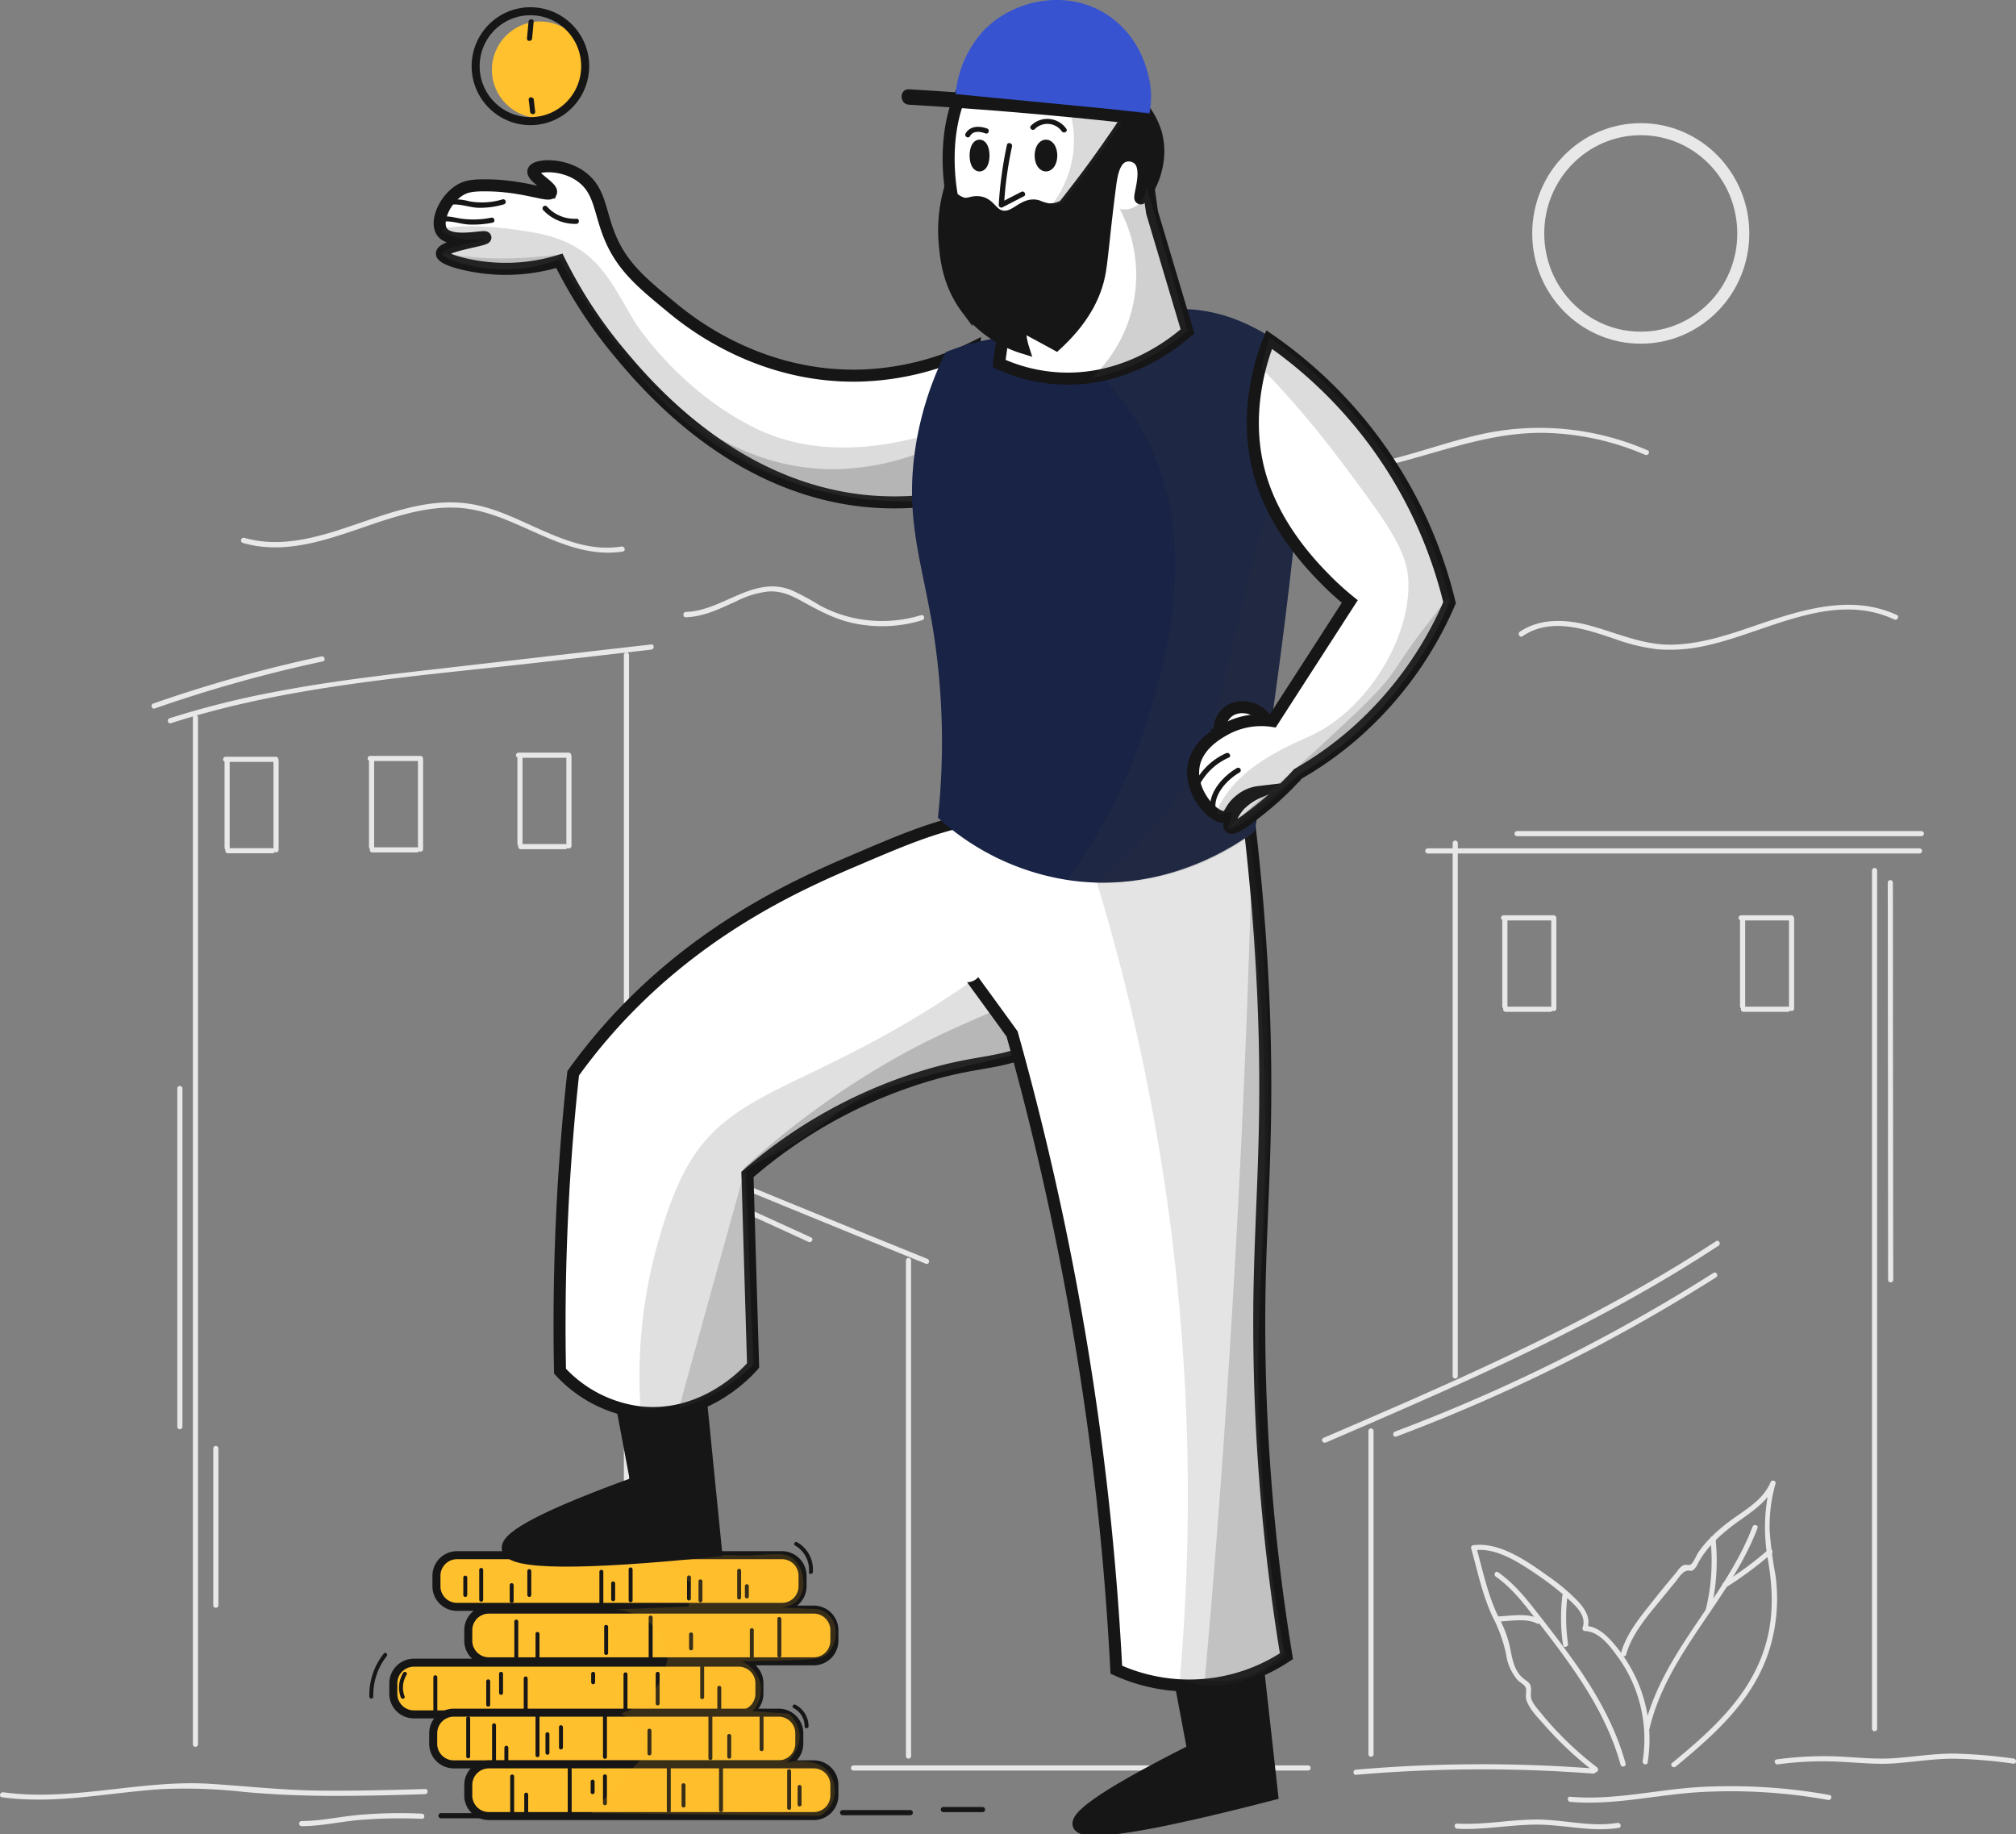
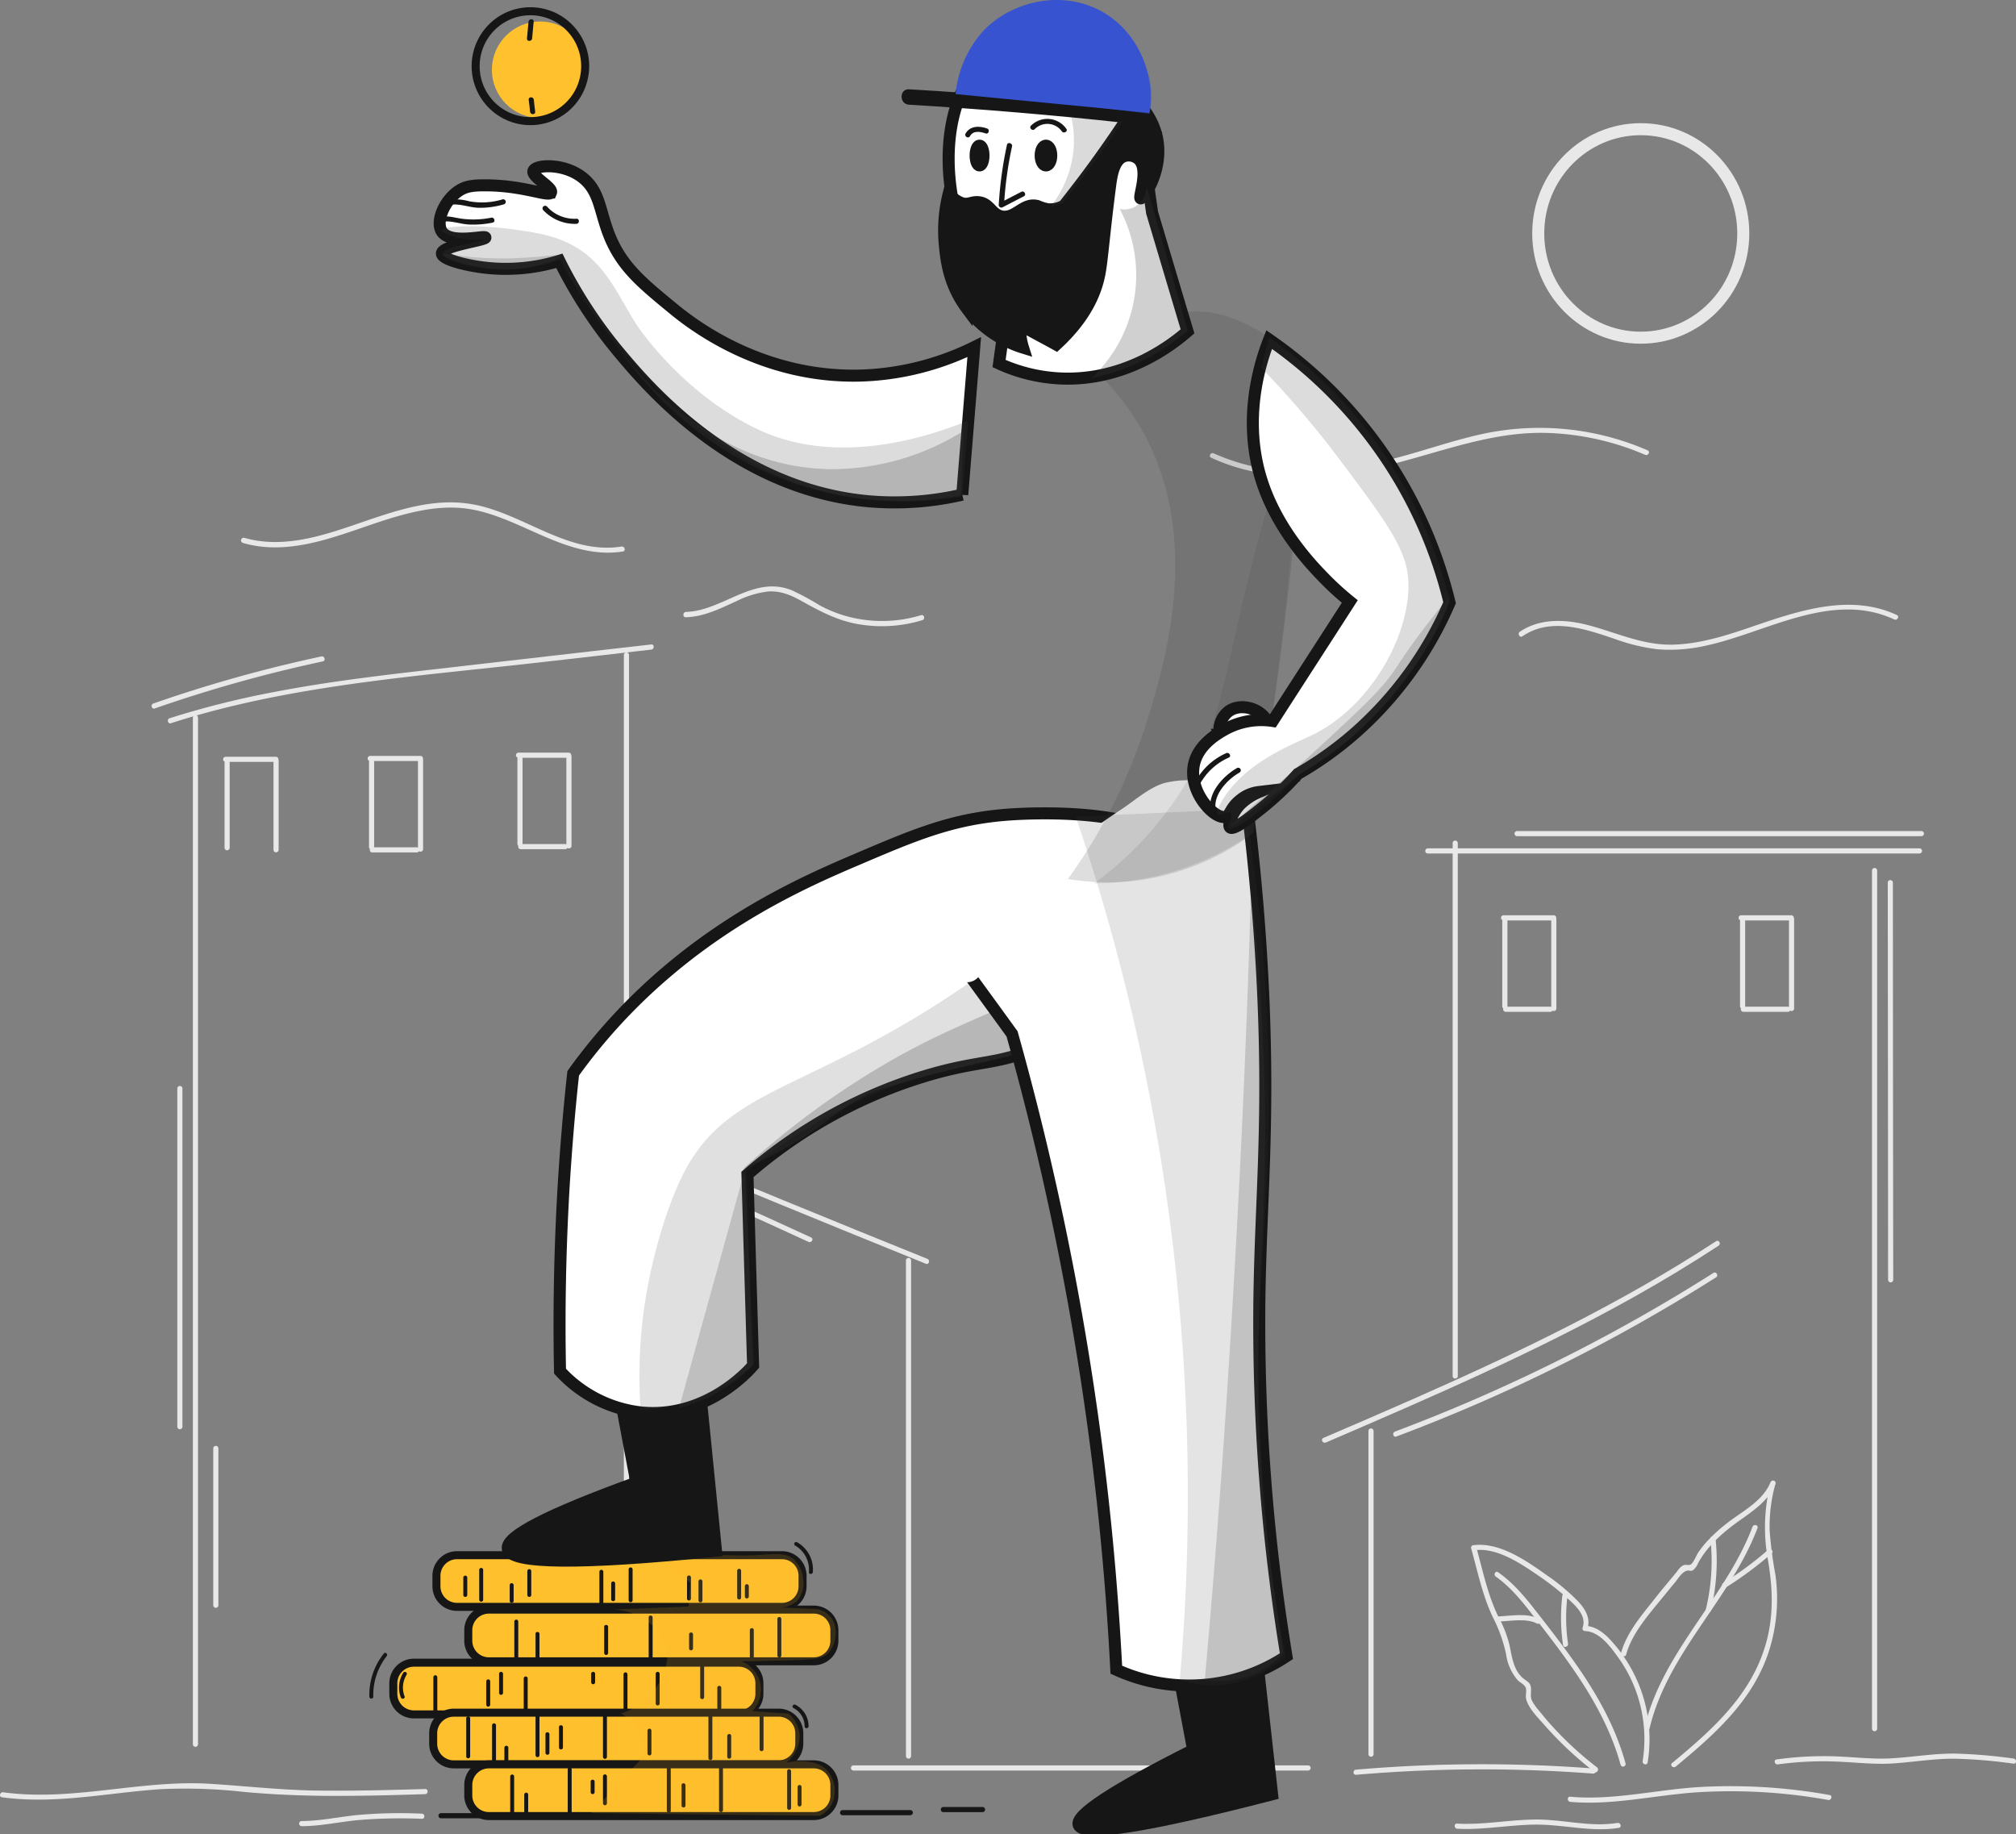
<svg xmlns="http://www.w3.org/2000/svg" width="502.886" height="457.466" viewBox="0 0 502.886 457.466">
  <rect x="0" y="0" width="502.886" height="457.466" fill="#808080" stroke="none" />
  <defs>
    <style>
            .cls-1,.cls-6{fill:#161616}.cls-2{fill:#ffc02e}.cls-2,.cls-6,.cls-7{stroke:#161616;stroke-miterlimit:10}.cls-2{stroke-width:2px}.cls-4{fill:#e8e8e8}.cls-6,.cls-7{stroke-width:3px}.cls-7{fill:#fff}.cls-10,.cls-13,.cls-14,.cls-15{fill:#3d3d3d}.cls-10{opacity:.2}.cls-13{opacity:.18}.cls-14{opacity:.24}.cls-15{opacity:.19}
        </style>
  </defs>
  <g id="Group_19333" data-name="Group 19333" transform="translate(-743.271 -990)">
    <g id="Group_18786" data-name="Group 18786" transform="translate(852.643 1442.227)">
      <g id="Group_18785" data-name="Group 18785">
        <path id="Path_71791" d="M569.983 1111.281h22.8a.641.641 0 0 0 0-1.281h-22.8a.641.641 0 0 0 0 1.281z" class="cls-1" data-name="Path 71791" transform="translate(-569.375 -1110)" />
      </g>
    </g>
    <g id="Group_18788" data-name="Group 18788" transform="translate(952.82 1441.458)">
      <g id="Group_18787" data-name="Group 18787">
        <path id="Path_71792" d="M804.64 1109.481h16.908a.641.641 0 0 0 0-1.281H804.64a.64.64 0 0 0 0 1.281z" class="cls-1" data-name="Path 71792" transform="translate(-804 -1108.2)" />
      </g>
    </g>
    <g id="Group_18790" data-name="Group 18790" transform="translate(977.957 1440.69)">
      <g id="Group_18789" data-name="Group 18789">
        <path id="Path_71793" d="M863.483 1107.681h9.82a.641.641 0 0 0 0-1.281h-9.82a.641.641 0 0 0 0 1.281z" class="cls-1" data-name="Path 71793" transform="translate(-862.875 -1106.4)" />
      </g>
    </g>
    <path id="Path_71794" d="M654.4 972.194h-81.076a5.139 5.139 0 0 1-5.124-5.124v-2.647a5.139 5.139 0 0 1 5.124-5.124H654.4a5.139 5.139 0 0 1 5.124 5.124v2.647a5.139 5.139 0 0 1-5.124 5.124z" class="cls-2" data-name="Path 71794" transform="translate(283.941 418.583)" />
    <path id="Path_71795" d="M673 1003.994h-81.076a5.139 5.139 0 0 1-5.124-5.124v-2.647a5.139 5.139 0 0 1 5.124-5.124H673a5.139 5.139 0 0 1 5.124 5.124v2.647a5.139 5.139 0 0 1-5.124 5.124z" class="cls-2" data-name="Path 71795" transform="translate(273.283 400.361)" />
    <path id="Path_71796" d="M629.2 1034.995h-81.076a5.139 5.139 0 0 1-5.124-5.124v-2.647a5.139 5.139 0 0 1 5.124-5.123H629.2a5.139 5.139 0 0 1 5.124 5.123v2.647a5.139 5.139 0 0 1-5.124 5.124z" class="cls-2" data-name="Path 71796" transform="translate(298.381 382.597)" />
    <path id="Path_71797" d="M652.462 1064.194h-81.038a5.139 5.139 0 0 1-5.124-5.124v-2.647a5.139 5.139 0 0 1 5.124-5.124H652.5a5.139 5.139 0 0 1 5.124 5.124v2.647a5.2 5.2 0 0 1-5.162 5.124z" class="cls-2" data-name="Path 71797" transform="translate(285.03 365.864)" />
    <path id="Path_71798" d="M673 1094.394h-81.076a5.139 5.139 0 0 1-5.124-5.124v-2.647a5.139 5.139 0 0 1 5.124-5.124H673a5.139 5.139 0 0 1 5.124 5.124v2.647a5.139 5.139 0 0 1-5.124 5.124z" class="cls-2" data-name="Path 71798" transform="translate(273.283 348.558)" />
    <g id="Group_18792" data-name="Group 18792" transform="translate(914.649 1382.953)">
      <g id="Group_18791" data-name="Group 18791">
        <path id="Path_71799" d="M714.6 971.655v5.294a.492.492 0 0 0 .982 0v-5.294a.491.491 0 0 0-.982 0z" class="cls-1" data-name="Path 71799" transform="translate(-714.6 -971.175)" />
      </g>
    </g>
    <g id="Group_18794" data-name="Group 18794" transform="translate(917.509 1383.925)">
      <g id="Group_18793" data-name="Group 18793">
        <path id="Path_71800" d="M721.3 973.9v4.825a.492.492 0 0 0 .982 0V973.9a.493.493 0 0 0-.982 0z" class="cls-1" data-name="Path 71800" transform="translate(-721.3 -973.45)" />
      </g>
    </g>
    <g id="Group_18796" data-name="Group 18796" transform="translate(927.159 1381.278)">
      <g id="Group_18795" data-name="Group 18795">
        <path id="Path_71801" d="M743.9 967.7v6.746a.492.492 0 0 0 .982 0V967.7a.493.493 0 0 0-.982 0z" class="cls-1" data-name="Path 71801" transform="translate(-743.9 -967.25)" />
      </g>
    </g>
    <g id="Group_18798" data-name="Group 18798" transform="translate(929.08 1385.12)">
      <g id="Group_18797" data-name="Group 18797">
        <path id="Path_71802" d="M748.4 976.7v2.647a.492.492 0 0 0 .982 0V976.7a.493.493 0 0 0-.982 0z" class="cls-1" data-name="Path 71802" transform="translate(-748.4 -976.25)" />
      </g>
    </g>
    <g id="Group_18800" data-name="Group 18800" transform="translate(862.815 1381.075)">
      <g id="Group_18799" data-name="Group 18799">
        <path id="Path_71803" d="M593.2 967.255v7.472a.492.492 0 0 0 .982 0v-7.472a.491.491 0 0 0-.982 0z" class="cls-1" data-name="Path 71803" transform="translate(-593.2 -966.775)" />
      </g>
    </g>
    <g id="Group_18802" data-name="Group 18802" transform="translate(858.844 1382.985)">
      <g id="Group_18801" data-name="Group 18801">
        <path id="Path_71804" d="M583.9 971.7v4.4a.492.492 0 0 0 .982 0v-4.4a.493.493 0 0 0-.982 0z" class="cls-1" data-name="Path 71804" transform="translate(-583.9 -971.25)" />
      </g>
    </g>
    <g id="Group_18804" data-name="Group 18804" transform="translate(874.813 1381.374)">
      <g id="Group_18803" data-name="Group 18803">
        <path id="Path_71805" d="M621.3 967.955v5.978a.492.492 0 0 0 .982 0v-5.978a.491.491 0 0 0-.982 0z" class="cls-1" data-name="Path 71805" transform="translate(-621.3 -967.475)" />
      </g>
    </g>
    <g id="Group_18806" data-name="Group 18806" transform="translate(870.415 1384.875)">
      <g id="Group_18805" data-name="Group 18805">
        <path id="Path_71806" d="M611 976.155v3.971a.492.492 0 0 0 .982 0v-3.971a.491.491 0 0 0-.982 0z" class="cls-1" data-name="Path 71806" transform="translate(-611 -975.675)" />
      </g>
    </g>
    <g id="Group_18808" data-name="Group 18808" transform="translate(892.788 1381.534)">
      <g id="Group_18807" data-name="Group 18807">
        <path id="Path_71807" d="M663.4 968.3v7.771a.492.492 0 0 0 .982 0V968.3a.493.493 0 0 0-.982 0z" class="cls-1" data-name="Path 71807" transform="translate(-663.4 -967.85)" />
      </g>
    </g>
    <g id="Group_18810" data-name="Group 18810" transform="translate(895.734 1384.448)">
      <g id="Group_18809" data-name="Group 18809">
        <path id="Path_71808" d="M670.3 975.155v3.971a.492.492 0 0 0 .982 0v-3.971a.491.491 0 0 0-.982 0z" class="cls-1" data-name="Path 71808" transform="translate(-670.3 -974.675)" />
      </g>
    </g>
    <g id="Group_18812" data-name="Group 18812" transform="translate(900.089 1380.936)">
      <g id="Group_18811" data-name="Group 18811">
        <path id="Path_71809" d="M680.5 966.9v7.771a.492.492 0 0 0 .982 0V966.9a.493.493 0 0 0-.982 0z" class="cls-1" data-name="Path 71809" transform="translate(-680.5 -966.45)" />
      </g>
    </g>
    <g id="Group_18814" data-name="Group 18814" transform="translate(871.568 1393.958)">
      <g id="Group_18813" data-name="Group 18813">
        <path id="Path_71810" d="M613.7 997.4v9.222a.492.492 0 0 0 .982 0V997.4a.493.493 0 0 0-.982 0z" class="cls-1" data-name="Path 71810" transform="translate(-613.7 -996.95)" />
      </g>
    </g>
    <g id="Group_18816" data-name="Group 18816" transform="translate(876.862 1397.033)">
      <g id="Group_18815" data-name="Group 18815">
        <path id="Path_71811" d="M626.1 1004.6v6.575a.492.492 0 0 0 .982 0v-6.575c-.043-.6-.982-.6-.982 0z" class="cls-1" data-name="Path 71811" transform="translate(-626.1 -1004.15)" />
      </g>
    </g>
    <g id="Group_18818" data-name="Group 18818" transform="translate(893.984 1395.282)">
      <g id="Group_18817" data-name="Group 18817">
        <path id="Path_71812" d="M666.2 1000.5v6.575a.492.492 0 0 0 .982 0v-6.575c-.043-.6-.982-.6-.982 0z" class="cls-1" data-name="Path 71812" transform="translate(-666.2 -1000.05)" />
      </g>
    </g>
    <g id="Group_18820" data-name="Group 18820" transform="translate(905.085 1392.934)">
      <g id="Group_18819" data-name="Group 18819">
        <path id="Path_71813" d="M692.2 995v10.674a.492.492 0 0 0 .982 0V995c-.043-.6-.982-.6-.982 0z" class="cls-1" data-name="Path 71813" transform="translate(-692.2 -994.55)" />
      </g>
    </g>
    <g id="Group_18822" data-name="Group 18822" transform="translate(915.161 1397.171)">
      <g id="Group_18821" data-name="Group 18821">
        <path id="Path_71814" d="M715.8 1004.955v3.5a.492.492 0 0 0 .982 0v-3.5a.491.491 0 0 0-.982 0z" class="cls-1" data-name="Path 71814" transform="translate(-715.8 -1004.475)" />
      </g>
    </g>
    <g id="Group_18824" data-name="Group 18824" transform="translate(851.372 1407.846)">
      <g id="Group_18823" data-name="Group 18823">
        <path id="Path_71815" d="M566.4 1029.955v8.5a.492.492 0 0 0 .982 0v-8.5a.491.491 0 0 0-.982 0z" class="cls-1" data-name="Path 71815" transform="translate(-566.4 -1029.475)" />
      </g>
    </g>
    <g id="Group_18826" data-name="Group 18826" transform="translate(873.916 1408.144)">
      <g id="Group_18825" data-name="Group 18825">
        <path id="Path_71816" d="M619.2 1030.655v8.8a.492.492 0 0 0 .982 0v-8.8a.491.491 0 0 0-.982 0z" class="cls-1" data-name="Path 71816" transform="translate(-619.2 -1030.175)" />
      </g>
    </g>
    <g id="Group_18828" data-name="Group 18828" transform="translate(864.566 1408.87)">
      <g id="Group_18827" data-name="Group 18827">
        <path id="Path_71817" d="M597.3 1032.355v5.85a.492.492 0 0 0 .982 0v-5.85a.491.491 0 0 0-.982 0z" class="cls-1" data-name="Path 71817" transform="translate(-597.3 -1031.875)" />
      </g>
    </g>
    <g id="Group_18830" data-name="Group 18830" transform="translate(867.768 1406.981)">
      <g id="Group_18829" data-name="Group 18829">
        <path id="Path_71818" d="M604.8 1027.9v4.825a.492.492 0 0 0 .982 0v-4.825a.493.493 0 0 0-.982 0z" class="cls-1" data-name="Path 71818" transform="translate(-604.8 -1027.45)" />
      </g>
    </g>
    <g id="Group_18832" data-name="Group 18832" transform="translate(898.808 1407.12)">
      <g id="Group_18831" data-name="Group 18831">
        <path id="Path_71819" d="M677.5 1028.255v8.924a.492.492 0 0 0 .982 0v-8.924a.491.491 0 0 0-.982 0z" class="cls-1" data-name="Path 71819" transform="translate(-677.5 -1027.775)" />
      </g>
    </g>
    <g id="Group_18834" data-name="Group 18834" transform="translate(890.739 1406.981)">
      <g id="Group_18833" data-name="Group 18833">
        <path id="Path_71820" d="M658.6 1027.9v2.177a.492.492 0 0 0 .982 0v-2.177a.493.493 0 0 0-.982 0z" class="cls-1" data-name="Path 71820" transform="translate(-658.6 -1027.45)" />
      </g>
    </g>
    <g id="Group_18836" data-name="Group 18836" transform="translate(917.936 1404.344)">
      <g id="Group_18835" data-name="Group 18835">
        <path id="Path_71821" d="M722.3 1021.755v8.5a.492.492 0 0 0 .982 0v-8.5a.491.491 0 0 0-.982 0z" class="cls-1" data-name="Path 71821" transform="translate(-722.3 -1021.275)" />
      </g>
    </g>
    <g id="Group_18838" data-name="Group 18838" transform="translate(922.206 1410.482)">
      <g id="Group_18837" data-name="Group 18837">
        <path id="Path_71822" d="M732.3 1036.1v5.124a.492.492 0 0 0 .982 0v-5.124c-.043-.6-.982-.6-.982 0z" class="cls-1" data-name="Path 71822" transform="translate(-732.3 -1035.65)" />
      </g>
    </g>
    <g id="Group_18840" data-name="Group 18840" transform="translate(906.835 1406.981)">
      <g id="Group_18839" data-name="Group 18839">
        <path id="Path_71823" d="M696.3 1027.9v7.472a.492.492 0 0 0 .982 0v-7.472a.493.493 0 0 0-.982 0z" class="cls-1" data-name="Path 71823" transform="translate(-696.3 -1027.45)" />
      </g>
    </g>
    <g id="Group_18842" data-name="Group 18842" transform="translate(859.57 1418.093)">
      <g id="Group_18841" data-name="Group 18841">
        <path id="Path_71824" d="M585.6 1053.955v9.521a.492.492 0 0 0 .982 0v-9.521a.491.491 0 0 0-.982 0z" class="cls-1" data-name="Path 71824" transform="translate(-585.6 -1053.475)" />
      </g>
    </g>
    <g id="Group_18844" data-name="Group 18844" transform="translate(866.017 1419.816)">
      <g id="Group_18843" data-name="Group 18843">
        <path id="Path_71825" d="M601.682 1067.5v-9.521a.492.492 0 0 0-.982 0v9.521a.491.491 0 0 0 .982 0z" class="cls-1" data-name="Path 71825" transform="translate(-600.7 -1057.512)" />
      </g>
    </g>
    <g id="Group_18846" data-name="Group 18846" transform="translate(869.091 1425.41)">
      <g id="Group_18845" data-name="Group 18845">
        <path id="Path_71826" d="M608.882 1074.749v-3.672a.492.492 0 0 0-.982 0v3.672a.493.493 0 0 0 .982 0z" class="cls-1" data-name="Path 71826" transform="translate(-607.9 -1070.612)" />
      </g>
    </g>
    <g id="Group_18848" data-name="Group 18848" transform="translate(876.862 1417.367)">
      <g id="Group_18847" data-name="Group 18847">
        <path id="Path_71827" d="M626.1 1052.255v9.948a.492.492 0 0 0 .982 0v-9.948a.491.491 0 0 0-.982 0z" class="cls-1" data-name="Path 71827" transform="translate(-626.1 -1051.775)" />
      </g>
    </g>
    <g id="Group_18850" data-name="Group 18850" transform="translate(879.339 1422.053)">
      <g id="Group_18849" data-name="Group 18849">
        <path id="Path_71828" d="M631.9 1063.2v4.7a.492.492 0 0 0 .982 0v-4.7c-.043-.6-.982-.6-.982 0z" class="cls-1" data-name="Path 71828" transform="translate(-631.9 -1062.75)" />
      </g>
    </g>
    <g id="Group_18852" data-name="Group 18852" transform="translate(882.712 1420.302)">
      <g id="Group_18851" data-name="Group 18851">
        <path id="Path_71829" d="M639.8 1059.1v5.124a.492.492 0 0 0 .982 0v-5.124c-.043-.6-.982-.6-.982 0z" class="cls-1" data-name="Path 71829" transform="translate(-639.8 -1058.65)" />
      </g>
    </g>
    <g id="Group_18854" data-name="Group 18854" transform="translate(893.685 1417.367)">
      <g id="Group_18853" data-name="Group 18853">
        <path id="Path_71830" d="M665.5 1052.255v10.375a.492.492 0 0 0 .982 0v-10.375a.491.491 0 0 0-.982 0z" class="cls-1" data-name="Path 71830" transform="translate(-665.5 -1051.775)" />
      </g>
    </g>
    <g id="Group_18856" data-name="Group 18856" transform="translate(904.786 1421.167)">
      <g id="Group_18855" data-name="Group 18855">
        <path id="Path_71831" d="M691.5 1061.155v5.721a.492.492 0 0 0 .982 0v-5.721a.491.491 0 0 0-.982 0z" class="cls-1" data-name="Path 71831" transform="translate(-691.5 -1060.675)" />
      </g>
    </g>
    <g id="Group_18858" data-name="Group 18858" transform="translate(919.986 1417.068)">
      <g id="Group_18857" data-name="Group 18857">
        <path id="Path_71832" d="M727.1 1051.555v10.973a.492.492 0 0 0 .982 0v-10.973a.491.491 0 0 0-.982 0z" class="cls-1" data-name="Path 71832" transform="translate(-727.1 -1051.075)" />
      </g>
    </g>
    <g id="Group_18860" data-name="Group 18860" transform="translate(924.683 1422.48)">
      <g id="Group_18859" data-name="Group 18859">
        <path id="Path_71833" d="M738.1 1064.2v5.252a.492.492 0 0 0 .982 0v-5.252a.493.493 0 0 0-.982 0z" class="cls-1" data-name="Path 71833" transform="translate(-738.1 -1063.75)" />
      </g>
    </g>
    <g id="Group_18862" data-name="Group 18862" transform="translate(932.752 1417.655)">
      <g id="Group_18861" data-name="Group 18861">
        <path id="Path_71834" d="M757 1052.9v8.2a.492.492 0 0 0 .982 0v-8.2c-.043-.6-.982-.6-.982 0z" class="cls-1" data-name="Path 71834" transform="translate(-757 -1052.45)" />
      </g>
    </g>
    <g id="Group_18864" data-name="Group 18864" transform="translate(870.543 1432.583)">
      <g id="Group_18863" data-name="Group 18863">
        <path id="Path_71835" d="M612.282 1097.4v-9.521a.492.492 0 0 0-.982 0v9.521a.493.493 0 0 0 .982 0z" class="cls-1" data-name="Path 71835" transform="translate(-611.3 -1087.412)" />
      </g>
    </g>
    <g id="Group_18866" data-name="Group 18866" transform="translate(874.044 1437.109)">
      <g id="Group_18865" data-name="Group 18865">
        <path id="Path_71836" d="M620.482 1103.3v-4.825a.492.492 0 0 0-.982 0v4.825a.491.491 0 0 0 .982 0z" class="cls-1" data-name="Path 71836" transform="translate(-619.5 -1098.012)" />
      </g>
    </g>
    <g id="Group_18868" data-name="Group 18868" transform="translate(884.889 1430.816)">
      <g id="Group_18867" data-name="Group 18867">
        <path id="Path_71837" d="M644.9 1083.755v10.973a.492.492 0 0 0 .982 0v-10.973a.491.491 0 0 0-.982 0z" class="cls-1" data-name="Path 71837" transform="translate(-644.9 -1083.275)" />
      </g>
    </g>
    <g id="Group_18870" data-name="Group 18870" transform="translate(893.685 1432.567)">
      <g id="Group_18869" data-name="Group 18869">
        <path id="Path_71838" d="M665.5 1087.855v6.746a.492.492 0 0 0 .982 0v-6.746a.491.491 0 0 0-.982 0z" class="cls-1" data-name="Path 71838" transform="translate(-665.5 -1087.375)" />
      </g>
    </g>
    <g id="Group_18872" data-name="Group 18872" transform="translate(890.611 1433.89)">
      <g id="Group_18871" data-name="Group 18871">
        <path id="Path_71839" d="M658.3 1090.955v2.647a.492.492 0 0 0 .982 0v-2.647a.491.491 0 0 0-.982 0z" class="cls-1" data-name="Path 71839" transform="translate(-658.3 -1090.475)" />
      </g>
    </g>
    <g id="Group_18874" data-name="Group 18874" transform="translate(909.61 1429.792)">
      <g id="Group_18873" data-name="Group 18873">
        <path id="Path_71840" d="M702.8 1081.355v11.4a.492.492 0 0 0 .982 0v-11.4a.491.491 0 0 0-.982 0z" class="cls-1" data-name="Path 71840" transform="translate(-702.8 -1080.875)" />
      </g>
    </g>
    <g id="Group_18876" data-name="Group 18876" transform="translate(913.282 1434.776)">
      <g id="Group_18875" data-name="Group 18875">
        <path id="Path_71841" d="M711.4 1093v5.124a.492.492 0 0 0 .982 0V1093c-.043-.6-.982-.6-.982 0z" class="cls-1" data-name="Path 71841" transform="translate(-711.4 -1092.55)" />
      </g>
    </g>
    <g id="Group_18878" data-name="Group 18878" transform="translate(922.633 1430.379)">
      <g id="Group_18877" data-name="Group 18877">
        <path id="Path_71842" d="M733.3 1082.7v10.674a.492.492 0 0 0 .982 0V1082.7a.493.493 0 0 0-.982 0z" class="cls-1" data-name="Path 71842" transform="translate(-733.3 -1082.25)" />
      </g>
    </g>
    <g id="Group_18880" data-name="Group 18880" transform="translate(939.626 1431.275)">
      <g id="Group_18879" data-name="Group 18879">
        <path id="Path_71843" d="M773.1 1084.8v9.223a.492.492 0 0 0 .982 0v-9.223c-.043-.6-.982-.6-.982 0z" class="cls-1" data-name="Path 71843" transform="translate(-773.1 -1084.35)" />
      </g>
    </g>
    <g id="Group_18882" data-name="Group 18882" transform="translate(942.231 1435.214)">
      <g id="Group_18881" data-name="Group 18881">
        <path id="Path_71844" d="M779.2 1094.055v4.4a.492.492 0 0 0 .982 0v-4.4a.491.491 0 0 0-.982 0z" class="cls-1" data-name="Path 71844" transform="translate(-779.2 -1093.575)" />
      </g>
    </g>
    <g id="Group_18884" data-name="Group 18884" transform="translate(930.318 1396.077)">
      <g id="Group_18883" data-name="Group 18883">
        <path id="Path_71845" d="M752.282 1009.208v-6.831a.492.492 0 0 0-.982 0v6.831c.043.6.982.64.982 0z" class="cls-1" data-name="Path 71845" transform="translate(-751.3 -1001.912)" />
      </g>
    </g>
    <g id="Group_18886" data-name="Group 18886" transform="translate(937.193 1393.302)">
      <g id="Group_18885" data-name="Group 18885">
        <path id="Path_71846" d="M767.4 995.877v9.18a.492.492 0 0 0 .982 0v-9.18c-.043-.6-.982-.641-.982 0z" class="cls-1" data-name="Path 71846" transform="translate(-767.4 -995.412)" />
      </g>
    </g>
    <g id="Group_18888" data-name="Group 18888" transform="translate(941.394 1374.599)">
      <g id="Group_18887" data-name="Group 18887">
        <path id="Path_71847" d="M777.479 952.5a6.952 6.952 0 0 1 3.416 6.618c-.043.6.9.6.982 0a7.788 7.788 0 0 0-3.885-7.429.48.48 0 1 0-.512.811z" class="cls-1" data-name="Path 71847" transform="translate(-777.24 -951.607)" />
      </g>
    </g>
    <g id="Group_18890" data-name="Group 18890" transform="translate(842.807 1406.975)">
      <g id="Group_18889" data-name="Group 18889">
        <path id="Path_71848" d="M547.389 1027.678a6.956 6.956 0 0 0-.6 6.148c.213.555 1.153.342.939-.256a6.1 6.1 0 0 1 .512-5.422.488.488 0 0 0-.854-.47z" class="cls-1" data-name="Path 71848" transform="translate(-546.337 -1027.437)" />
      </g>
    </g>
    <g id="Group_18892" data-name="Group 18892" transform="translate(835.4 1402.233)">
      <g id="Group_18891" data-name="Group 18891">
        <path id="Path_71849" d="M532.624 1016.487a16.536 16.536 0 0 0-3.629 10.8.492.492 0 0 0 .982 0 15.687 15.687 0 0 1 3.373-10.162c.341-.427-.342-1.11-.726-.64z" class="cls-1" data-name="Path 71849" transform="translate(-528.99 -1016.329)" />
      </g>
    </g>
    <g id="Group_18894" data-name="Group 18894" transform="translate(940.967 1415.135)">
      <g id="Group_18893" data-name="Group 18893">
        <path id="Path_71850" d="M776.479 1047.424a5.107 5.107 0 0 1 2.775 4.568.492.492 0 0 0 .982 0 6.022 6.022 0 0 0-3.245-5.38c-.555-.3-1.067.512-.512.811z" class="cls-1" data-name="Path 71850" transform="translate(-776.24 -1046.548)" />
      </g>
    </g>
    <path id="Path_71851" fill="#ffc02e" d="M664.848 959.968a22.611 22.611 0 0 1 14.517 2.733 19.914 19.914 0 0 1 4.013 3.16c-.128 1.964-.3 3.928-.427 5.892-6.276.256-12.51.512-18.786.726.854.043 7.685.427 11.4 5.978a12.738 12.738 0 0 1 2.092 6.319 16.8 16.8 0 0 1-3.373 7.984 17.185 17.185 0 0 1-8.2 5.679 10.236 10.236 0 0 1 5.038 6.106 10.045 10.045 0 0 1 0 5.252q-6.212 6.725-12.425 13.492l57.043.64a7.032 7.032 0 0 0 2.946-2.946 7.6 7.6 0 0 0-.854-7.984c-2.989-3.8-9.778-2.477-10.546-2.306a8.388 8.388 0 0 0 3.373-6.96 7.915 7.915 0 0 0-2.733-5.252l-9.052-.64a7.978 7.978 0 0 0 2.092-6.319 7.8 7.8 0 0 0-4.825-6.106c4.056-.043 7.557-.128 10.333-.214 8.07-.213 9.906-.341 11.357-1.879 1.964-2.135 2.6-6.276.64-8.838a6.092 6.092 0 0 0-3.373-2.092c-3.16-.128-6.319-.3-9.479-.427a6.194 6.194 0 0 0 4.44-1.665 6.456 6.456 0 0 0 1.494-5.038 7.866 7.866 0 0 0-2.306-5.252c-2.092-1.836-4.782-1.324-9.692-1.067-3.843.214-7.728-.171-11.571 0-8.021.341-16.133.725-23.136 1.024z" data-name="Path 71851" opacity="0.15" transform="translate(232.081 418.94)" />
    <g id="ground" transform="translate(743.271 1359.267)">
      <g id="Group_18896" data-name="Group 18896" transform="translate(212.271 71.047)">
        <g id="Group_18895" data-name="Group 18895">
          <path id="Path_71852" d="M810.983 1083.381h113.445a.641.641 0 0 0 0-1.281H810.983a.641.641 0 0 0 0 1.281z" class="cls-4" data-name="Path 71852" transform="translate(-810.375 -1082.1)" />
        </g>
      </g>
      <g id="Group_18898" data-name="Group 18898" transform="translate(337.628 70.749)">
        <g id="Group_18897" data-name="Group 18897">
          <path id="Path_71853" d="M1104.583 1084.048a365.133 365.133 0 0 1 59.177-.3c.811.085.811-1.2 0-1.281a365.129 365.129 0 0 0-59.177.3c-.811.043-.811 1.324 0 1.281z" class="cls-4" data-name="Path 71853" transform="translate(-1103.975 -1081.402)" />
        </g>
      </g>
      <g id="Group_18900" data-name="Group 18900" transform="translate(391.084 76.223)">
        <g id="Group_18899" data-name="Group 18899">
          <path id="Path_71854" d="M1229.783 1098.14c10.631.939 21.177-1.708 31.766-2.391a136.631 136.631 0 0 1 32.577 1.921c.811.128 1.153-1.11.342-1.238a139.444 139.444 0 0 0-32.108-2.007c-10.845.6-21.69 3.416-32.578 2.434-.811-.085-.811 1.2 0 1.281z" class="cls-4" data-name="Path 71854" transform="translate(-1229.175 -1094.221)" />
        </g>
      </g>
      <g id="Group_18902" data-name="Group 18902" transform="translate(366.95 16.021)">
        <g id="Group_18901" data-name="Group 18901">
          <path id="Path_71855" d="M1204.053 1008.718a84.344 84.344 0 0 1-12.254-11.485c-.811-.939-1.58-1.879-2.348-2.818a12.585 12.585 0 0 1-1.537-2.177c-.512-1.025-.3-1.751-.3-2.9 0-2.007-1.153-1.921-2.477-3.288-2.007-2.092-2.306-5.124-2.9-7.813a29.1 29.1 0 0 0-2.733-7c-2.69-5.422-3.928-11.614-5.551-17.42-.128.256-.3.512-.427.769 5.636-.769 11.742 3.458 16.225 6.533a69.539 69.539 0 0 1 6.575 5.124c2.092 1.879 5.294 4.526 4.142 7.685a.633.633 0 0 0 .6.811c3.5.128 6.148 3.629 8.027 6.234a34.589 34.589 0 0 1 4.44 8.07 35.07 35.07 0 0 1 1.921 18.146c-.128.811 1.11 1.153 1.238.341a36.208 36.208 0 0 0-2.519-20.238 37.283 37.283 0 0 0-5.337-8.71c-2.007-2.434-4.44-5.038-7.813-5.166a9.837 9.837 0 0 1 .6.811c.982-2.647-.555-5.081-2.348-6.96a50.749 50.749 0 0 0-7.728-6.447c-5.038-3.587-11.912-8.411-18.445-7.472a.611.611 0 0 0-.427.769c1.665 5.935 2.9 12.169 5.679 17.719a36.657 36.657 0 0 1 3.031 8.667 12.478 12.478 0 0 0 2.861 6.447c.726.768 2.007 1.2 2.135 2.306.085 1.025-.256 1.751.128 2.861.811 2.263 2.9 4.312 4.44 6.063a87.733 87.733 0 0 0 12.51 11.7c.6.427 1.238-.683.6-1.153z" class="cls-4" data-name="Path 71855" transform="translate(-1172.649 -953.221)" />
        </g>
      </g>
      <g id="Group_18904" data-name="Group 18904" transform="translate(404.358)">
        <g id="Group_18903" data-name="Group 18903">
          <path id="Path_71856" d="M1261.559 959.08c1.494-5.508 5.935-10.29 9.436-14.645.939-1.153 1.836-2.263 2.775-3.373.769-.939 1.751-2.69 3.074-2.9.555-.085.811.256 1.409-.128a4.243 4.243 0 0 0 1.238-1.751c2.562-4.654 6.661-8.027 10.973-11.058 3.373-2.391 6.7-4.782 8.369-8.71-.427-.128-.811-.213-1.238-.342a45.1 45.1 0 0 0-.641 19.555c1.153 6.874 1.409 13.535-.47 20.366-3.586 13.023-13.45 21.775-23.483 30.058-.641.512.256 1.409.9.9 9.82-8.112 19.512-16.694 23.4-29.247a43.007 43.007 0 0 0 1.494-18.488 105.014 105.014 0 0 1-1.452-11.016 39.423 39.423 0 0 1 1.452-11.827c.214-.811-.939-1.067-1.238-.342-1.964 4.7-6.789 7.088-10.631 10.034a40.378 40.378 0 0 0-5.465 5 23.487 23.487 0 0 0-2.007 2.6c-.47.726-1.2 2.69-1.964 2.946-.512.171-1.068-.128-1.665.128-.854.342-1.409 1.366-1.964 2.007-1.879 2.263-3.757 4.483-5.551 6.789-3.117 3.928-6.661 8.112-8.027 13.022-.171.9 1.067 1.238 1.281.427z" class="cls-4" data-name="Path 71856" transform="translate(-1260.262 -915.7)" />
        </g>
      </g>
      <g id="Group_18906" data-name="Group 18906" transform="translate(372.827 22.753)">
        <g id="Group_18905" data-name="Group 18905">
          <path id="Path_71857" d="M1186.706 970.19c3.843 2.733 6.746 6.4 9.607 10.119 3.031 3.843 6.02 7.728 8.838 11.742 5.422 7.685 10.162 15.926 12.681 25.063a.642.642 0 0 0 1.238-.342c-2.6-9.479-7.557-18.018-13.236-25.959-2.775-3.885-5.679-7.643-8.625-11.4-2.946-3.8-5.935-7.515-9.906-10.29-.641-.512-1.281.6-.6 1.068z" class="cls-4" data-name="Path 71857" transform="translate(-1186.413 -968.99)" />
        </g>
      </g>
      <g id="Group_18908" data-name="Group 18908" transform="translate(410.207 11.095)">
        <g id="Group_18907" data-name="Group 18907">
          <path id="Path_71858" d="M1300.919 942.119c-6.789 17.847-22.458 31.168-26.941 50.04a.642.642 0 0 0 1.238.342c4.44-18.872 20.153-32.193 26.941-50.04.3-.769-.939-1.11-1.238-.342z" class="cls-4" data-name="Path 71858" transform="translate(-1273.961 -941.685)" />
        </g>
      </g>
      <g id="Group_18910" data-name="Group 18910" transform="translate(425.484 13.951)">
        <g id="Group_18909" data-name="Group 18909">
          <path id="Path_71859" d="M1310.92 948.983a50.762 50.762 0 0 1-1.153 17.591.642.642 0 0 0 1.238.342 52.819 52.819 0 0 0 1.2-17.933c-.085-.811-1.366-.811-1.281 0z" class="cls-4" data-name="Path 71859" transform="translate(-1309.742 -948.375)" />
        </g>
      </g>
      <g id="Group_18912" data-name="Group 18912" transform="translate(429.587 17.118)">
        <g id="Group_18911" data-name="Group 18911">
          <path id="Path_71860" d="M1320.312 965.316a91.564 91.564 0 0 0 11.4-8.454c.64-.555-.3-1.452-.9-.9a87.315 87.315 0 0 1-11.144 8.24c-.726.47-.085 1.58.641 1.11z" class="cls-4" data-name="Path 71860" transform="translate(-1319.352 -955.791)" />
        </g>
      </g>
      <g id="Group_18914" data-name="Group 18914" transform="translate(372.949 33.563)">
        <g id="Group_18913" data-name="Group 18913">
          <path id="Path_71861" d="M1187.34 995.926c2.946-.085 7.088-.939 9.777.47.726.384 1.366-.726.641-1.11-3.031-1.623-7.13-.768-10.418-.641-.854.043-.854 1.324 0 1.281z" class="cls-4" data-name="Path 71861" transform="translate(-1186.7 -994.307)" />
        </g>
      </g>
      <g id="Group_18916" data-name="Group 18916" transform="translate(389.392 28.084)">
        <g id="Group_18915" data-name="Group 18915">
          <path id="Path_71862" d="M1225.549 982.083a45.94 45.94 0 0 0 .171 12.339c.128.811 1.366.47 1.238-.342a45.171 45.171 0 0 1-.128-12c.128-.811-1.153-.811-1.281 0z" class="cls-4" data-name="Path 71862" transform="translate(-1225.212 -981.475)" />
        </g>
      </g>
      <g id="Group_18918" data-name="Group 18918" transform="translate(362.862 84.539)">
        <g id="Group_18917" data-name="Group 18917">
          <path id="Path_71863" d="M1163.683 1116.006c6.917.384 13.748-1.153 20.665-1.025 6.618.128 13.065 1.879 19.683.811.811-.128.47-1.366-.342-1.238-6.746 1.11-13.407-.854-20.153-.854-6.618 0-13.193 1.409-19.854 1.025-.811-.086-.811 1.2 0 1.281z" class="cls-4" data-name="Path 71863" transform="translate(-1163.075 -1113.7)" />
        </g>
      </g>
      <g id="Group_18920" data-name="Group 18920" transform="translate(442.688 68.1)">
        <g id="Group_18919" data-name="Group 18919">
          <path id="Path_71864" d="M1350.831 1077.888a83.282 83.282 0 0 1 14.944-.683c4.91.214 9.778.811 14.73.384 4.825-.384 9.607-1.153 14.474-1.11a120.266 120.266 0 0 1 14.645 1.238c.811.085.811-1.2 0-1.281a129.475 129.475 0 0 0-14.645-1.238c-5.124-.043-10.162.811-15.286 1.153-4.91.342-9.777-.3-14.687-.469a86.116 86.116 0 0 0-14.474.769c-.854.128-.512 1.366.3 1.238z" class="cls-4" data-name="Path 71864" transform="translate(-1350.035 -1075.196)" />
        </g>
      </g>
      <g id="Group_18922" data-name="Group 18922" transform="translate(0 75.501)">
        <g id="Group_18921" data-name="Group 18921">
          <path id="Path_71865" d="M313.677 1096.019c13.236 1.836 26.344-1.11 39.537-2.007a131.283 131.283 0 0 1 20.879.683c7 .64 14 .939 21.049.982 8.027.043 16.1-.171 24.124-.427.811-.043.811-1.323 0-1.281-9.009.256-18.061.512-27.07.384-8.838-.128-17.548-1.11-26.344-1.665-17.335-1.153-34.542 4.483-51.834 2.092-.811-.085-1.153 1.11-.342 1.238z" class="cls-4" data-name="Path 71865" transform="translate(-313.214 -1092.531)" />
        </g>
      </g>
      <g id="Group_18924" data-name="Group 18924" transform="translate(74.617 82.962)">
        <g id="Group_18923" data-name="Group 18923">
          <path id="Path_71866" d="M488.583 1113.249c5 0 9.948-1.2 14.9-1.58a127.557 127.557 0 0 1 15.115-.256c.811.043.811-1.238 0-1.281a119.042 119.042 0 0 0-15.115.256c-4.953.384-9.948 1.58-14.9 1.58a.641.641 0 0 0 0 1.281z" class="cls-4" data-name="Path 71866" transform="translate(-487.975 -1110.006)" />
        </g>
      </g>
    </g>
    <g id="buildings" transform="translate(781.088 1022.22)">
      <g id="Group_18926" data-name="Group 18926" transform="translate(10.296 146.14)">
        <g id="Group_18925" data-name="Group 18925">
          <path id="Path_71867" d="M425.9 469.183v256.095a.641.641 0 0 0 1.281 0V469.183a.641.641 0 0 0-1.281 0z" class="cls-4" data-name="Path 71867" transform="translate(-425.9 -468.575)" />
        </g>
      </g>
      <g id="Group_18928" data-name="Group 18928" transform="translate(117.806 130.513)">
        <g id="Group_18927" data-name="Group 18927">
          <path id="Path_71868" d="M677.7 432.583v219.973a.641.641 0 0 0 1.281 0V432.583a.641.641 0 0 0-1.281 0z" class="cls-4" data-name="Path 71868" transform="translate(-677.7 -431.975)" />
        </g>
      </g>
      <g id="Group_18930" data-name="Group 18930" transform="translate(119.953 251.821)">
        <g id="Group_18929" data-name="Group 18929">
          <path id="Path_71869" d="M683.143 717.376q36.313 15.115 72.8 29.888c.769.3 1.11-.939.342-1.238q-36.506-14.73-72.8-29.888c-.769-.3-1.068.939-.342 1.238z" class="cls-4" data-name="Path 71869" transform="translate(-682.729 -716.092)" />
        </g>
      </g>
      <g id="Group_18932" data-name="Group 18932" transform="translate(188.17 281.531)">
        <g id="Group_18931" data-name="Group 18931">
          <path id="Path_71870" d="M842.5 786.283v123.65a.641.641 0 0 0 1.281 0v-123.65a.641.641 0 0 0-1.281 0z" class="cls-4" data-name="Path 71870" transform="translate(-842.5 -785.675)" />
        </g>
      </g>
      <g id="Group_18934" data-name="Group 18934" transform="translate(303.536 324.057)">
        <g id="Group_18933" data-name="Group 18933">
          <path id="Path_71871" d="M1113.981 966.537v-80.654a.641.641 0 0 0-1.281 0v80.654a.641.641 0 0 0 1.281 0z" class="cls-4" data-name="Path 71871" transform="translate(-1112.7 -885.275)" />
        </g>
      </g>
      <g id="Group_18936" data-name="Group 18936" transform="translate(291.94 277.244)">
        <g id="Group_18935" data-name="Group 18935">
          <path id="Path_71872" d="M1086.5 825.959c26.088-11.229 52.261-22.5 77.067-36.42 7.088-3.971 14.09-8.2 20.921-12.681.683-.47.043-1.58-.64-1.11-23.825 15.584-49.528 27.881-75.488 39.324-7.472 3.288-14.987 6.533-22.458 9.735-.811.384-.128 1.452.6 1.153z" class="cls-4" data-name="Path 71872" transform="translate(-1085.54 -775.634)" />
        </g>
      </g>
      <g id="Group_18938" data-name="Group 18938" transform="translate(324.543 177.436)">
        <g id="Group_18937" data-name="Group 18937">
          <path id="Path_71873" d="M1163.181 675.441V542.483a.641.641 0 0 0-1.281 0v132.958a.641.641 0 0 0 1.281 0z" class="cls-4" data-name="Path 71873" transform="translate(-1161.9 -541.875)" />
        </g>
      </g>
      <g id="Group_18940" data-name="Group 18940" transform="translate(317.712 179.368)">
        <g id="Group_18939" data-name="Group 18939">
          <path id="Path_71874" d="M1146.54 547.681h122.668a.641.641 0 0 0 0-1.281H1146.54a.64.64 0 0 0 0 1.281z" class="cls-4" data-name="Path 71874" transform="translate(-1145.9 -546.4)" />
        </g>
      </g>
      <g id="Group_18942" data-name="Group 18942" transform="translate(429.15 184.268)">
        <g id="Group_18941" data-name="Group 18941">
          <path id="Path_71875" d="M1406.9 558.483v214.081a.641.641 0 0 0 1.281 0V558.483a.641.641 0 0 0-1.281 0z" class="cls-4" data-name="Path 71875" transform="translate(-1406.9 -557.875)" />
        </g>
      </g>
      <g id="Group_18944" data-name="Group 18944" transform="translate(4.056 128.513)">
        <g id="Group_18943" data-name="Group 18943">
          <path id="Path_71876" d="M412.06 446.935c29.845-9.607 61.7-11.7 92.652-15.243q13.577-1.537 27.155-3.117c.811-.085.811-1.366 0-1.281q-24.209 2.754-48.461 5.551c-15.328 1.751-30.742 3.416-45.9 6.362a223.361 223.361 0 0 0-25.789 6.49c-.768.256-.427 1.494.342 1.238z" class="cls-4" data-name="Path 71876" transform="translate(-411.285 -427.29)" />
        </g>
      </g>
      <g id="Group_18946" data-name="Group 18946" transform="translate(18.195 157.284)">
        <g id="Group_18945" data-name="Group 18945">
          <path id="Path_71877" d="M445.681 516.632v-21.349a.641.641 0 0 0-1.281 0v21.348a.641.641 0 0 0 1.281 0z" class="cls-4" data-name="Path 71877" transform="translate(-444.4 -494.675)" />
        </g>
      </g>
      <g id="Group_18948" data-name="Group 18948" transform="translate(17.843 156.526)">
        <g id="Group_18947" data-name="Group 18947">
          <path id="Path_71878" d="M444.183 494.181h12.553a.641.641 0 0 0 0-1.281h-12.553a.641.641 0 0 0 0 1.281z" class="cls-4" data-name="Path 71878" transform="translate(-443.575 -492.9)" />
        </g>
      </g>
      <g id="Group_18950" data-name="Group 18950" transform="translate(30.406 156.899)">
        <g id="Group_18949" data-name="Group 18949">
          <path id="Path_71879" d="M473 494.383v22.245a.641.641 0 0 0 1.281 0v-22.245a.641.641 0 0 0-1.281 0z" class="cls-4" data-name="Path 71879" transform="translate(-473 -493.775)" />
        </g>
      </g>
      <g id="Group_18952" data-name="Group 18952" transform="translate(18.382 179.326)">
        <g id="Group_18951" data-name="Group 18951">
-           <path id="Path_71880" d="M445.462 547.581h11.144a.641.641 0 0 0 0-1.281h-11.144a.641.641 0 0 0 0 1.281z" class="cls-4" data-name="Path 71880" transform="translate(-444.837 -546.3)" />
-         </g>
+           </g>
      </g>
      <g id="Group_18954" data-name="Group 18954" transform="translate(54.231 157.113)">
        <g id="Group_18953" data-name="Group 18953">
          <path id="Path_71881" d="M530.081 516.232v-21.349a.641.641 0 0 0-1.281 0v21.348a.641.641 0 0 0 1.281 0z" class="cls-4" data-name="Path 71881" transform="translate(-528.8 -494.275)" />
        </g>
      </g>
      <g id="Group_18956" data-name="Group 18956" transform="translate(53.889 156.312)">
        <g id="Group_18955" data-name="Group 18955">
          <path id="Path_71882" d="M528.64 493.681h12.553a.641.641 0 0 0 0-1.281H528.64a.64.64 0 0 0 0 1.281z" class="cls-4" data-name="Path 71882" transform="translate(-528 -492.4)" />
        </g>
      </g>
      <g id="Group_18958" data-name="Group 18958" transform="translate(66.442 156.729)">
        <g id="Group_18957" data-name="Group 18957">
          <path id="Path_71883" d="M557.4 493.983v22.245a.641.641 0 0 0 1.281 0v-22.245a.641.641 0 0 0-1.281 0z" class="cls-4" data-name="Path 71883" transform="translate(-557.4 -493.375)" />
        </g>
      </g>
      <g id="Group_18960" data-name="Group 18960" transform="translate(54.434 179.112)">
        <g id="Group_18959" data-name="Group 18959">
          <path id="Path_71884" d="M529.883 547.081h11.144a.641.641 0 0 0 0-1.281h-11.144a.641.641 0 0 0 0 1.281z" class="cls-4" data-name="Path 71884" transform="translate(-529.275 -545.8)" />
        </g>
      </g>
      <g id="Group_18962" data-name="Group 18962" transform="translate(91.249 156.302)">
        <g id="Group_18961" data-name="Group 18961">
          <path id="Path_71885" d="M616.781 514.332v-21.349a.641.641 0 0 0-1.281 0v21.348a.641.641 0 0 0 1.281 0z" class="cls-4" data-name="Path 71885" transform="translate(-615.5 -492.375)" />
        </g>
      </g>
      <g id="Group_18964" data-name="Group 18964" transform="translate(90.897 155.501)">
        <g id="Group_18963" data-name="Group 18963">
          <path id="Path_71886" d="M615.283 491.781h12.553a.641.641 0 0 0 0-1.281h-12.553a.641.641 0 0 0 0 1.281z" class="cls-4" data-name="Path 71886" transform="translate(-614.675 -490.5)" />
        </g>
      </g>
      <g id="Group_18966" data-name="Group 18966" transform="translate(103.46 155.885)">
        <g id="Group_18965" data-name="Group 18965">
          <path id="Path_71887" d="M644.1 492.04v22.245a.641.641 0 0 0 1.281 0V492.04a.64.64 0 1 0-1.281 0z" class="cls-4" data-name="Path 71887" transform="translate(-644.1 -491.4)" />
        </g>
      </g>
      <g id="Group_18968" data-name="Group 18968" transform="translate(91.452 178.301)">
        <g id="Group_18967" data-name="Group 18967">
          <path id="Path_71888" d="M616.583 545.181h11.144a.641.641 0 0 0 0-1.281h-11.144a.641.641 0 0 0 0 1.281z" class="cls-4" data-name="Path 71888" transform="translate(-615.975 -543.9)" />
        </g>
      </g>
      <g id="Group_18970" data-name="Group 18970" transform="translate(6.411 238.631)">
        <g id="Group_18969" data-name="Group 18969">
          <path id="Path_71889" d="M416.8 685.84v84.369a.641.641 0 0 0 1.281 0V685.84a.64.64 0 1 0-1.281 0z" class="cls-4" data-name="Path 71889" transform="translate(-416.8 -685.2)" />
        </g>
      </g>
      <g id="Group_18972" data-name="Group 18972" transform="translate(15.377 328.412)">
        <g id="Group_18971" data-name="Group 18971">
          <path id="Path_71890" d="M437.8 896.083v39.153a.641.641 0 0 0 1.281 0v-39.153a.641.641 0 0 0-1.281 0z" class="cls-4" data-name="Path 71890" transform="translate(-437.8 -895.475)" />
        </g>
      </g>
      <g id="Group_18974" data-name="Group 18974" transform="translate(0 131.489)">
        <g id="Group_18973" data-name="Group 18973">
          <path id="Path_71891" d="M402.56 447.258a349.022 349.022 0 0 1 41.928-11.742c.811-.171.47-1.409-.342-1.238a346.841 346.841 0 0 0-41.928 11.742c-.768.256-.427 1.494.342 1.238z" class="cls-4" data-name="Path 71891" transform="translate(-401.785 -434.262)" />
        </g>
      </g>
      <g id="Group_18976" data-name="Group 18976" transform="translate(120.96 257.927)">
        <g id="Group_18975" data-name="Group 18975">
          <path id="Path_71892" d="M685.519 731.676C699.95 737.1 714 743.546 728 749.993c.726.342 1.409-.769.64-1.11-14.133-6.49-28.265-12.98-42.782-18.445-.769-.3-1.11.939-.342 1.238z" class="cls-4" data-name="Path 71892" transform="translate(-685.085 -730.392)" />
        </g>
      </g>
      <g id="Group_18978" data-name="Group 18978" transform="translate(128.48 282.385)">
        <g id="Group_18977" data-name="Group 18977">
          <path id="Path_71893" d="M703.981 809.632v-21.349a.641.641 0 0 0-1.281 0v21.348a.64.64 0 1 0 1.281 0z" class="cls-4" data-name="Path 71893" transform="translate(-702.7 -787.675)" />
        </g>
      </g>
      <g id="Group_18980" data-name="Group 18980" transform="translate(128.139 281.627)">
        <g id="Group_18979" data-name="Group 18979">
          <path id="Path_71894" d="M702.54 787.181h12.553a.641.641 0 0 0 0-1.281H702.54a.64.64 0 0 0 0 1.281z" class="cls-4" data-name="Path 71894" transform="translate(-701.9 -785.9)" />
        </g>
      </g>
      <g id="Group_18982" data-name="Group 18982" transform="translate(140.692 282.011)">
        <g id="Group_18981" data-name="Group 18981">
          <path id="Path_71895" d="M731.3 787.44v22.245a.641.641 0 0 0 1.281 0V787.44a.64.64 0 1 0-1.281 0z" class="cls-4" data-name="Path 71895" transform="translate(-731.3 -786.8)" />
        </g>
      </g>
      <g id="Group_18984" data-name="Group 18984" transform="translate(128.683 304.427)">
        <g id="Group_18983" data-name="Group 18983">
          <path id="Path_71896" d="M703.783 840.581h11.144a.641.641 0 0 0 0-1.281h-11.144a.641.641 0 0 0 0 1.281z" class="cls-4" data-name="Path 71896" transform="translate(-703.175 -839.3)" />
        </g>
      </g>
      <g id="Group_18986" data-name="Group 18986" transform="translate(309.721 285.16)">
        <g id="Group_18985" data-name="Group 18985">
          <path id="Path_71897" d="M1127.96 835.089a434.2 434.2 0 0 0 79.757-39.708c.683-.427.043-1.537-.641-1.11a432.366 432.366 0 0 1-79.459 39.58c-.768.3-.427 1.537.342 1.238z" class="cls-4" data-name="Path 71897" transform="translate(-1127.185 -794.175)" />
        </g>
      </g>
      <g id="Group_18988" data-name="Group 18988" transform="translate(433.078 187.299)">
        <g id="Group_18987" data-name="Group 18987">
          <path id="Path_71898" d="M1416.1 565.583q.064 49.571.085 99.1a.641.641 0 0 0 1.281 0q-.064-49.571-.085-99.1a.641.641 0 0 0-1.281 0z" class="cls-4" data-name="Path 71898" transform="translate(-1416.1 -564.975)" />
        </g>
      </g>
      <g id="Group_18990" data-name="Group 18990" transform="translate(339.989 175.056)">
        <g id="Group_18989" data-name="Group 18989">
          <path id="Path_71899" d="M1198.683 537.581h100.892a.641.641 0 0 0 0-1.281h-100.892a.641.641 0 0 0 0 1.281z" class="cls-4" data-name="Path 71899" transform="translate(-1198.075 -536.3)" />
        </g>
      </g>
      <g id="Group_18992" data-name="Group 18992" transform="translate(336.925 196.821)">
        <g id="Group_18991" data-name="Group 18991">
          <path id="Path_71900" d="M1192.181 609.232v-21.349a.641.641 0 0 0-1.281 0v21.348a.64.64 0 1 0 1.281 0z" class="cls-4" data-name="Path 71900" transform="translate(-1190.9 -587.275)" />
        </g>
      </g>
      <g id="Group_18994" data-name="Group 18994" transform="translate(336.616 196.063)">
        <g id="Group_18993" data-name="Group 18993">
          <path id="Path_71901" d="M1190.783 586.781h12.553a.641.641 0 0 0 0-1.281h-12.553a.641.641 0 0 0 0 1.281z" class="cls-4" data-name="Path 71901" transform="translate(-1190.175 -585.5)" />
        </g>
      </g>
      <g id="Group_18996" data-name="Group 18996" transform="translate(349.136 196.447)">
        <g id="Group_18995" data-name="Group 18995">
          <path id="Path_71902" d="M1219.5 587.04v22.245a.641.641 0 0 0 1.281 0V587.04a.64.64 0 1 0-1.281 0z" class="cls-4" data-name="Path 71902" transform="translate(-1219.5 -586.4)" />
        </g>
      </g>
      <g id="Group_18998" data-name="Group 18998" transform="translate(337.139 218.863)">
        <g id="Group_18997" data-name="Group 18997">
          <path id="Path_71903" d="M1192.041 640.181h11.144a.641.641 0 0 0 0-1.281h-11.144a.64.64 0 1 0 0 1.281z" class="cls-4" data-name="Path 71903" transform="translate(-1191.4 -638.9)" />
        </g>
      </g>
      <g id="Group_19000" data-name="Group 19000" transform="translate(396.231 196.821)">
        <g id="Group_18999" data-name="Group 18999">
          <path id="Path_71904" d="M1331.081 609.232v-21.349a.641.641 0 0 0-1.281 0v21.348a.64.64 0 1 0 1.281 0z" class="cls-4" data-name="Path 71904" transform="translate(-1329.8 -587.275)" />
        </g>
      </g>
      <g id="Group_19002" data-name="Group 19002" transform="translate(395.879 196.063)">
        <g id="Group_19001" data-name="Group 19001">
          <path id="Path_71905" d="M1329.583 586.781h12.553a.641.641 0 0 0 0-1.281h-12.553a.641.641 0 0 0 0 1.281z" class="cls-4" data-name="Path 71905" transform="translate(-1328.975 -585.5)" />
        </g>
      </g>
      <g id="Group_19004" data-name="Group 19004" transform="translate(408.442 196.447)">
        <g id="Group_19003" data-name="Group 19003">
          <path id="Path_71906" d="M1358.4 587.04v22.245a.641.641 0 0 0 1.281 0V587.04a.64.64 0 1 0-1.281 0z" class="cls-4" data-name="Path 71906" transform="translate(-1358.4 -586.4)" />
        </g>
      </g>
      <g id="Group_19006" data-name="Group 19006" transform="translate(396.434 218.863)">
        <g id="Group_19005" data-name="Group 19005">
          <path id="Path_71907" d="M1330.883 640.181h11.144a.641.641 0 0 0 0-1.281h-11.144a.641.641 0 0 0 0 1.281z" class="cls-4" data-name="Path 71907" transform="translate(-1330.275 -638.9)" />
        </g>
      </g>
      <ellipse id="Ellipse_2074" cx="25.575" cy="26.002" fill="none" stroke="#e8e8e8" stroke-miterlimit="10" stroke-width="3px" data-name="Ellipse 2074" rx="25.575" ry="26.002" transform="translate(345.892)" />
      <g id="Group_19008" data-name="Group 19008" transform="translate(341.016 118.625)">
        <g id="Group_19007" data-name="Group 19007">
          <path id="Path_71908" d="M1201.428 411.974c7.088-4.825 15.712-1.793 23.056.683a47.894 47.894 0 0 0 10.589 2.562 39.874 39.874 0 0 0 11.7-.811c15.243-3.16 31.723-13.919 47.393-6.618.726.342 1.409-.769.641-1.11-11.528-5.38-24.209-1.153-35.481 2.69-6.575 2.263-13.364 4.526-20.409 4.7-7.216.171-13.535-2.775-20.324-4.654-5.892-1.665-12.553-2.135-17.847 1.452-.64.47 0 1.58.683 1.11z" class="cls-4" data-name="Path 71908" transform="translate(-1200.481 -404.131)" />
        </g>
      </g>
      <g id="Group_19010" data-name="Group 19010" transform="translate(22.3 93.077)">
        <g id="Group_19009" data-name="Group 19009">
          <path id="Path_71909" d="M454.477 354.418c12.339 3.544 24.465-2.263 36.036-5.892 6.319-1.964 12.98-3.544 19.64-2.69 6.789.9 12.98 4.142 19.213 6.831 6.319 2.733 12.894 5 19.9 3.885.811-.128.47-1.366-.342-1.238-13.364 2.135-24.551-8.326-37.189-10.546-12.339-2.178-24.081 3.715-35.609 7.13-6.96 2.049-14.175 3.288-21.306 1.238a.664.664 0 0 0-.342 1.281z" class="cls-4" data-name="Path 71909" transform="translate(-454.014 -344.297)" />
        </g>
      </g>
      <g id="Group_19012" data-name="Group 19012" transform="translate(132.654 114.045)">
        <g id="Group_19011" data-name="Group 19011">
          <path id="Path_71910" d="M713.083 401.088c4.569-.128 8.582-2.178 12.638-4.014a23.808 23.808 0 0 1 7.771-2.391c3.031-.256 5.679.811 8.283 2.263 4.782 2.647 9.222 5.081 14.73 5.935a34.422 34.422 0 0 0 15.584-1.067c.769-.256.47-1.494-.342-1.238a33.327 33.327 0 0 1-17.378.555 32.414 32.414 0 0 1-7.856-2.989 66.013 66.013 0 0 0-7.045-3.8c-9.521-3.8-17.164 5.166-26.386 5.422-.811.085-.811 1.366 0 1.324z" class="cls-4" data-name="Path 71910" transform="translate(-712.475 -393.405)" />
        </g>
      </g>
      <g id="Group_19014" data-name="Group 19014" transform="translate(263.98 74.495)">
        <g id="Group_19013" data-name="Group 19013">
          <path id="Path_71911" d="M1020.373 308.214c12.3 5.721 26.088 5.465 39.153 2.946 14.773-2.861 28.692-9.393 43.978-9.137a66.984 66.984 0 0 1 25.106 5.465c.768.342 1.409-.769.64-1.11a67.69 67.69 0 0 0-40.733-4.184c-7.472 1.58-14.688 4.184-22.074 6.106a100.968 100.968 0 0 1-21.391 3.33 52.623 52.623 0 0 1-24-4.483c-.769-.384-1.409.726-.683 1.067z" class="cls-4" data-name="Path 71911" transform="translate(-1020.055 -300.774)" />
        </g>
      </g>
    </g>
    <g id="leg_r" transform="translate(869.915 1192.862)">
      <path id="Path_71912" d="M638 860.279c1.324 6.96 2.6 13.962 3.928 20.921-22.031 7.984-32.748 13.492-32.065 16.566q1.217 5.572 51.919.427-2.178-21.775-4.355-43.593c-6.494 1.921-12.984 3.8-19.427 5.679z" class="cls-6" data-name="Path 71912" transform="translate(-609.828 -714.282)" />
      <path id="Path_71913" d="M758.469 584.728c-9.223 3.8-13.108 2.861-24.764 6.063a120.8 120.8 0 0 0-46.71 25.234q.7 23.825 1.409 47.649c-.982 1.153-11.742 13.364-28.052 11.7a32.394 32.394 0 0 1-20.11-10.29c-.3-14.645-.043-30.272.939-46.71.6-9.521 1.366-18.744 2.348-27.582 1.452-2.049 3.672-5 6.533-8.411 22.458-26.728 49.357-38.6 64-44.831 14.6-6.234 23.739-10.119 37.36-11.229 3.629-.3 39.921-2.861 45.771 11.7 5.424 13.279-15.967 37.357-38.724 46.707z" class="cls-7" data-name="Path 71913" transform="translate(-627.189 -525.961)" />
      <path id="Path_71914" fill="#3d3d3d" d="M821.593 542.591c-8.112-5.593-26 18.232-61.611 40.69-34.243 21.562-52.175 21.22-62.508 42.184-3.16 6.362-6.447 16.438-8.454 26.685a122.457 122.457 0 0 0-1.921 31.724 45.706 45.706 0 0 0 9.607-1.452 46.842 46.842 0 0 0 18.274-9.607c-.47-16.182-.982-32.364-1.452-48.5a133.649 133.649 0 0 1 28.35-17.762c24.038-11.144 33.047-6.362 52.858-17.762 4.569-2.6 30.4-17.506 29.8-36.975-.168-3.116-.211-7.346-2.943-9.225z" data-name="Path 71914" opacity="0.16" transform="translate(-653.935 -535.017)" />
      <path id="Path_71915" fill="#3d3d3d" d="M859.477 561.507c-1.793-1.452-8.753 8.283-25.447 20.2-20.751 14.773-30.742 14.6-53.584 28.351a207.231 207.231 0 0 0-33.346 24.973 113.086 113.086 0 0 0 11.528-5.764c9.82-5.721 12.211-9.222 19.683-12.98 2.69-1.324 7.728-2.69 17.762-5.294 17.548-4.569 20.067-4.355 26.429-7.216a64.517 64.517 0 0 0 16.823-11.058c13.919-12.212 22.415-29.419 20.152-31.212z" data-name="Path 71915" opacity="0.25" transform="translate(-688.49 -546.248)" />
      <path id="Path_71916" d="M726.253 735q-8.2 29.525-16.353 59.092a40.942 40.942 0 0 0 8.667-3.373 39.057 39.057 0 0 0 10.076-7.685c-.81-16.011-1.579-32.023-2.39-48.034z" class="cls-10" data-name="Path 71916" transform="translate(-667.173 -645.747)" />
    </g>
    <g id="leg_l" transform="translate(977.463 1184.638)">
      <path id="Path_71917" d="M967.965 1016.479c1.324 6.96 2.6 13.962 3.928 20.921-19.939 10.034-29.418 16.267-28.564 18.7q1.6 4.419 48.247-7.643c-1.409-12.553-2.775-25.106-4.184-37.658-6.492 1.922-12.937 3.801-19.427 5.68z" class="cls-6" data-name="Path 71917" transform="translate(-908.454 -795.566)" />
      <path id="Path_71918" d="M942.137 513.952c1.495 11.528 3.416 28.906 4.355 50.126 1.409 32.748-.64 50.98-.982 75.189a512.266 512.266 0 0 0 6.746 89.193 43.847 43.847 0 0 1-42.44 3.373c-.939-18.189-2.6-37.53-5.294-57.854a725.26 725.26 0 0 0-20.708-100.721c-5.124-7.088-10.29-14.133-15.414-21.22q27.988-19.79 55.933-39.537c5.892.511 11.826.981 17.804 1.451z" class="cls-7" data-name="Path 71918" transform="translate(-865.547 -510.024)" />
      <g id="Group_19016" data-name="Group 19016">
        <g id="Group_19015" data-name="Group 19015">
          <path id="Path_71919" fill="#fff" d="M871.616 552.385c-1.324-1.836-2.6-3.715-3.928-5.551-.384 1.452-.769 2.9-1.153 4.4 6.319-3.928 12.51-8.07 18.445-12.6 4.953-3.757 9.564-7.9 14.56-11.571 3.16-2.348 6.4-4.569 9.649-6.789 3.117-2.092 6.276-4.739 9.692-6.4 1.836-.9 4.014-.769 5.978-.769 3.757 0 7.472.128 11.186.342 4.1.214 4.1-6.191 0-6.4-3.715-.171-7.472-.342-11.186-.342a23.431 23.431 0 0 0-7.13.726c-3.544 1.153-6.746 3.928-9.778 6.02-3.5 2.348-6.959 4.7-10.375 7.173-5.294 3.843-10.162 8.155-15.328 12.126a227.561 227.561 0 0 1-18.915 12.937c-1.366.854-2.178 2.946-1.153 4.4 1.324 1.836 2.6 3.715 3.928 5.551 2.348 3.33 7.9.128 5.508-3.245z" data-name="Path 71919" transform="translate(-861.718 -506.7)" />
        </g>
      </g>
      <path id="Path_71920" fill="#3d3d3d" d="M941.7 525.321a526.891 526.891 0 0 1 25.96 215.191 25.114 25.114 0 0 0 7.685 1.452c9.607.256 16.524-5.294 18.744-7.216a366.8 366.8 0 0 1-5.764-40.818c-3.16-37.36.811-58.537 1.452-90.3a444.374 444.374 0 0 0-5.764-80.227q-21.2.958-42.313 1.918z" data-name="Path 71920" opacity="0.14" transform="translate(-907.55 -516.27)" />
      <path id="Path_71921" d="M1028.628 569.6q-1.793 63.084-6.234 129.712-2.306 34.392-5.294 67.717a21.482 21.482 0 0 0 19.683-6.7 425.846 425.846 0 0 1-6.234-65.329c-.47-28.521 2.22-43.081 1.452-76.384-.512-21.178-2.135-38.342-3.373-49.016z" class="cls-10" data-name="Path 71921" transform="translate(-950.757 -542.744)" />
    </g>
    <g id="hand_r" transform="translate(852.574 1031.458)">
      <path id="Path_71922" d="M597.848 154.5c.555-1.281-4.91-3.928-4.355-5.422.555-1.537 7.344-1.921 11.912 1.452 4.782 3.5 4.483 8.625 7.216 15.2 3.117 7.387 8.027 11.4 15.5 17.548 4.483 3.715 21.989 17.634 47.222 16.865a68.692 68.692 0 0 0 28.094-7.088c-.982 12.254-2.007 24.551-2.989 36.8a74.835 74.835 0 0 1-23.142 1.665c-33.986-2.946-55.8-29.162-62.55-37.231a116.466 116.466 0 0 1-14.816-22.757 45.514 45.514 0 0 1-17.719 1.793c-5.294-.512-11.614-2.135-11.571-3.629.043-1.964 10.93-3.288 10.845-3.971-.085-.6-8.667 1.751-10.845-1.452-1.708-2.519.683-8.2 4.7-10.5 1.238-.683 2.647-1.11 6.148-1.067 9.476-.006 15.838 2.942 16.35 1.794z" class="cls-7" data-name="Path 71922" transform="translate(-569.717 -147.936)" />
      <g id="Group_19018" data-name="Group 19018" transform="translate(0 12.516)">
        <g id="Group_19017" data-name="Group 19017">
          <path id="Path_71923" d="M570.019 178.638c2.177-.512 4.7.555 6.917.64a24.429 24.429 0 0 0 5.849-.47c.811-.171.47-1.409-.342-1.238a22.312 22.312 0 0 1-7.344.256c-1.879-.256-3.544-.854-5.422-.427-.811.171-.47 1.409.342 1.238z" class="cls-1" data-name="Path 71923" transform="translate(-569.214 -177.25)" />
        </g>
      </g>
      <g id="Group_19020" data-name="Group 19020" transform="translate(1.784 8.228)">
        <g id="Group_19019" data-name="Group 19019">
          <path id="Path_71924" d="M574.206 168.655c2.562-.512 4.825.555 7.3.683a21.042 21.042 0 0 0 6.49-.854.642.642 0 0 0-.342-1.238 17.725 17.725 0 0 1-8.326.47 13.333 13.333 0 0 0-5.508-.342c-.768.213-.427 1.452.384 1.281z" class="cls-1" data-name="Path 71924" transform="translate(-573.391 -167.205)" />
        </g>
      </g>
      <g id="Group_19022" data-name="Group 19022" transform="translate(26.036 9.864)">
        <g id="Group_19021" data-name="Group 19021">
          <path id="Path_71925" d="M630.366 172.132a10.837 10.837 0 0 0 8.283 3.416c.811-.043.811-1.324 0-1.281a9.18 9.18 0 0 1-7.344-3.031.65.65 0 0 0-.939.9z" class="cls-1" data-name="Path 71925" transform="translate(-630.192 -171.038)" />
        </g>
      </g>
      <path id="Path_71926" d="M571.4 184.04c.128-1.153 9.436-1.452 17.975-.214 4.611.64 9.094 1.281 13.321 3.288 9.222 4.312 12.254 12.553 17.036 20.11 0 0 10.717 16.78 29.888 26.173 19.043 9.308 40.775 3.074 53.029-1.879l-1.409 18.445a76.921 76.921 0 0 1-26.173.939c-32.321-4.569-52.6-29.418-60.672-39.281A123.749 123.749 0 0 1 600.86 191.3a40.405 40.405 0 0 1-17.975 2.348c-5.166-.555-11.272-2.263-11.229-3.757.085-1.921 10.375-3.074 10.29-3.5-.043-.214-2.946.427-6.533-.47-1.413-.344-4.056-1.241-4.013-1.881z" class="cls-13" data-name="Path 71926" transform="translate(-570.466 -168.044)" />
      <path id="Path_71927" d="M721.714 275.333a61.875 61.875 0 0 0 33.175-9.564c-.213 5.465-.47 10.888-.683 16.353a85.728 85.728 0 0 1-40.177-2.818c-30.613-9.778-45.643-34.115-49.528-40.9 1.237 2.216 21.347 36.459 57.213 36.929z" class="cls-14" data-name="Path 71927" transform="translate(-623.816 -199.775)" />
      <path id="Path_71928" d="M585.915 200.136c9.137.043 15.285-1.324 15.413-.683.085.512-3.715 2.049-7.728 2.818-11.656 2.22-22.33-2.6-22.2-3.288.127-.47 4.909 1.11 14.515 1.153z" class="cls-15" data-name="Path 71928" transform="translate(-570.465 -177.138)" />
    </g>
    <g id="coin" transform="translate(861.918 992.802)">
      <circle id="Ellipse_2075" cx="12.04" cy="12.04" r="12.04" fill="#ffc12e" data-name="Ellipse 2075" transform="translate(4.056 2.562)" />
      <ellipse id="Ellipse_2076" cx="13.663" cy="13.706" fill="none" stroke="#161616" stroke-miterlimit="10" stroke-width="2px" data-name="Ellipse 2076" rx="13.663" ry="13.706" />
      <g id="Group_19026" data-name="Group 19026" transform="translate(12.805 1.996)">
        <g id="Group_19025" data-name="Group 19025">
          <path id="Path_71930" d="M622.375 66.868c.128-1.409.256-2.775.384-4.184.085-.811-1.2-.811-1.281 0-.128 1.409-.256 2.775-.384 4.184-.085.811 1.2.811 1.281 0z" class="cls-1" data-name="Path 71930" transform="translate(-621.09 -62.075)" />
        </g>
      </g>
      <g id="Group_19028" data-name="Group 19028" transform="translate(13.232 21.466)">
        <g id="Group_19027" data-name="Group 19027">
          <path id="Path_71931" d="M622.094 108.283c.128.982.256 2.007.342 2.989.085.811 1.366.811 1.281 0-.128-.982-.256-2.007-.342-2.989-.085-.811-1.366-.811-1.281 0z" class="cls-1" data-name="Path 71931" transform="translate(-622.09 -107.675)" />
        </g>
      </g>
    </g>
    <g id="torso" transform="translate(970.777 1067.079)">
-       <path id="Path_71932" fill="#182345" d="M874.469 237.827a64.852 64.852 0 0 0-12.211 1.793 58.725 58.725 0 0 0-7.771 2.476 80.921 80.921 0 0 0-7.9 26.13c-1.964 16.182 1.964 26.6 4.654 42.7a177.73 177.73 0 0 1 1.281 47.308 62 62 0 0 0 32.962 15.627c24.422 3.416 42.355-9.479 46.07-12.254 2.263-14 4.4-28.393 6.319-43.124 3.288-24.935 5.764-49.058 7.6-72.243-11.827-11.144-22.074-14.133-29.29-14.73-13.876-1.198-26.428 5.463-41.714 6.317z" data-name="Path 71932" transform="translate(-846.058 -231.365)" />
      <path id="Path_71933" fill="#3d3d3d" d="M945.81 249.38a63.43 63.43 0 0 1 9.521 12.51c15.584 27.07 5.935 58.665 1.622 72.67a135.661 135.661 0 0 1-19.853 39.75 59.788 59.788 0 0 0 15.8.555 61.79 61.79 0 0 0 30.485-12c4.014-22.8 7.429-47.052 10.076-72.67 1.537-15.029 2.69-29.674 3.544-43.807a48.2 48.2 0 0 0-7.643-5.978c-5.508-3.544-14.175-9.052-23.953-7.344-12.469 2.134-18.788 14.606-19.599 16.314z" data-name="Path 71933" opacity="0.17" transform="translate(-898.228 -232.158)" />
      <path id="Path_71934" fill="#3d3d3d" d="M1003.849 287.6c-2.177 6.106-5.551 15.84-8.966 28.052-10.162 35.822-9.436 51.193-21.775 69.681a86.252 86.252 0 0 1-20.708 21.519 70.213 70.213 0 0 0 39.494-12.51c3.33-17.847 6.276-37.1 8.454-57.726 1.752-17.164 2.904-33.56 3.501-49.016z" data-name="Path 71934" opacity="0.11" transform="translate(-906.995 -263.589)" />
    </g>
    <g id="hand_l" transform="translate(1040.838 1074.182)">
      <path id="Path_71935" d="M1026.028 470.834c-.9-1.665.043-4.142 1.452-5.465 2.6-2.476 7.344-1.537 9.479 1.153.3.384 1.75 2.178 1.153 3.715-1.282 3.116-10.248 3.928-12.084.597z" class="cls-7" data-name="Path 71935" transform="translate(-1019.047 -371.735)" />
      <path id="Path_71936" d="M1029.243 249.2a111.516 111.516 0 0 1 38.982 47.564 113.548 113.548 0 0 1 6.02 18.061 91.368 91.368 0 0 1-24.081 32.962 87.71 87.71 0 0 1-13.748 9.735 75.936 75.936 0 0 1-9.607 9.009c-2.733 2.177-6.447 5.081-7.3 4.355-.683-.6.512-3.544 2.348-5.593a14.981 14.981 0 0 1 4.825-3.245 8.917 8.917 0 0 0-4.654 2.007c-2.562 2.007-2.434 3.885-3.714 4.184-2.69.64-8.881-5.849-7.942-12.425.769-5.508 6.191-8.454 8.027-9.479a18.825 18.825 0 0 1 11.742-2.007c6.4-9.948 12.809-19.854 19.214-29.8a72.087 72.087 0 0 1-6.575-6.02c-2.946-3.031-11.229-11.656-15.2-23.483-5.339-15.886-.429-30.531 1.663-35.825z" class="cls-7" data-name="Path 71936" transform="translate(-1010.221 -248.688)" />
      <g id="Group_19030" data-name="Group 19030" transform="translate(0 103.603)">
        <g id="Group_19029" data-name="Group 19029">
          <path id="Path_71937" d="M1011.324 499.594a15.168 15.168 0 0 1 7.771-7.771c.769-.342.085-1.452-.641-1.11a16.163 16.163 0 0 0-8.24 8.24c-.342.726.769 1.366 1.11.641z" class="cls-1" data-name="Path 71937" transform="translate(-1010.149 -490.649)" />
        </g>
      </g>
      <g id="Group_19032" data-name="Group 19032" transform="translate(4.306 107.286)">
        <g id="Group_19031" data-name="Group 19031">
          <path id="Path_71938" d="M1021.8 510.472c-1.324-4.013 2.562-8.155 5.764-9.991a.641.641 0 0 0-.641-1.11c-3.714 2.135-7.9 6.831-6.362 11.443.256.769 1.494.427 1.238-.342z" class="cls-1" data-name="Path 71938" transform="translate(-1020.235 -499.275)" />
        </g>
      </g>
      <path id="Path_71939" d="M1035.367 255.557a239.473 239.473 0 0 1 20.067 23.569c10.845 14.474 16.225 21.733 16.609 29.375.683 14.175-9.948 31.894-23.953 38.64-4.056 1.964-14.6 5.935-20.665 13.706-1.75 2.22-3.544 5.294-2.9 5.978.555.555 2.6-.9 3.288-.213.811.811-1.153 3.288-.6 3.843.683.683 4.483-1.751 8.326-4.825a74.924 74.924 0 0 0 8.71-8.326 86.968 86.968 0 0 0 12.766-8.881 92.576 92.576 0 0 0 25.49-34.584 121.91 121.91 0 0 0-4.825-14.688A116.64 116.64 0 0 0 1058 266.53a109.407 109.407 0 0 0-20.669-18.53c-.683 2.519-1.324 5.038-1.964 7.557z" class="cls-13" data-name="Path 71939" transform="translate(-1018.309 -248)" />
      <path id="Path_71940" fill="#3d3d3d" d="M1080.955 407.448c-4.1 5.294-6.191 8.667-7.9 11.187-3.245 4.7-8.07 9.18-17.762 18.146-3.458 3.2-8.155 7.472-13.919 12.382-6.063 5.252-9.009 7.942-8.881 8.112q.256.32 17.591-13.321a84.3 84.3 0 0 0 8.71-5.807c19.9-15.243 28.82-37.146 28.009-37.658-.34-.171-2.176 2.177-5.848 6.959z" data-name="Path 71940" opacity="0.21" transform="translate(-1022.952 -335.376)" />
    </g>
    <g id="head" transform="translate(968.169 990)">
      <path id="Path_71941" d="M877.8 74.68c-12.553 10.29-12.04 31.169-7.13 44.661a48.115 48.115 0 0 0 11.4 17.634l-2.049 14.858a41.169 41.169 0 0 0 15.2 3.715c16.652.811 28.564-8.924 31.809-11.742q-4.419-14.794-8.838-29.631c-.384-2.775-1.025-7.045-1.708-12.254-1.836-13.578-1.75-14.3-2.562-16.524-.342-.9-5.465-13.919-17.378-16.225C886.937 67.379 879 73.7 877.8 74.68z" class="cls-7" data-name="Path 71941" transform="translate(-855.705 -61.161)" />
      <path id="Path_71942" d="M865.959 133.415a37.514 37.514 0 0 0-.982 12.724c.342 3.587.939 9.82 5.422 15.84a28.325 28.325 0 0 0 14.09 9.863 16 16 0 0 1-.6-2.69 13.1 13.1 0 0 1 0-2.9c2.946 1.622 5.935 3.2 8.881 4.825 7.472-6.874 9.948-13.193 10.8-17.762.683-3.587 1.11-10.162 2.69-22.2.3-2.135.854-5.978 3.288-6.96a3.709 3.709 0 0 1 3.672.6c2.946 2.476-.043 9.649.6 9.863s5.807-7 4.056-15.243a17.558 17.558 0 0 0-4.825-8.667q-4.868 7.685-10.8 15.84c-2.519 3.458-5.038 6.7-7.515 9.863a7.2 7.2 0 0 1-3.971.939 11.455 11.455 0 0 1-2.647-.811c-3.5-.982-5.38 3.16-8.838 2.6-2.818-.47-3.074-3.5-6.191-3.587-1.494-.043-2.092.64-3.629.342a7.19 7.19 0 0 1-3.501-2.479z" class="cls-6" data-name="Path 71942" transform="translate(-854.196 -85.14)" />
      <g id="Group_19034" data-name="Group 19034" transform="translate(24.228 35.685)">
        <g id="Group_19033" data-name="Group 19033">
          <path id="Path_71943" d="M898.747 134.877a98.81 98.81 0 0 0-2.049 14.987.653.653 0 0 0 .982.555c1.751-.9 3.544-1.836 5.294-2.733.726-.384.085-1.494-.64-1.11-1.751.9-3.544 1.836-5.294 2.733.342.171.641.384.982.555a93.663 93.663 0 0 1 2.007-14.645c.128-.811-1.11-1.153-1.281-.342z" class="cls-1" data-name="Path 71943" transform="translate(-896.695 -134.414)" />
        </g>
      </g>
      <ellipse id="Ellipse_2077" cx=".982" cy="2.476" class="cls-6" data-name="Ellipse 2077" rx=".982" ry="2.476" transform="translate(18.466 36.319)" />
      <ellipse id="Ellipse_2078" cx="1.324" cy="2.476" class="cls-6" data-name="Ellipse 2078" rx="1.324" ry="2.476" transform="translate(34.691 36.319)" />
      <g id="Group_19036" data-name="Group 19036" transform="translate(15.868 31.625)">
        <g id="Group_19035" data-name="Group 19035">
          <path id="Path_71944" d="M878.3 127.252c.811-1.494 2.6-1.153 3.928-.683.769.256 1.11-.982.342-1.238-1.879-.683-4.27-.726-5.38 1.281-.384.683.726 1.366 1.11.64z" class="cls-1" data-name="Path 71944" transform="translate(-877.113 -124.907)" />
        </g>
      </g>
      <g id="Group_19038" data-name="Group 19038" transform="translate(32.103 29.655)">
        <g id="Group_19037" data-name="Group 19037">
          <path id="Path_71945" d="M916.232 122.858a4.444 4.444 0 0 1 6.789.555c.47.64 1.58 0 1.11-.64a5.767 5.767 0 0 0-8.8-.811c-.6.555.3 1.452.9.9z" class="cls-1" data-name="Path 71945" transform="translate(-915.138 -120.293)" />
        </g>
      </g>
      <g id="Group_19040" data-name="Group 19040" transform="translate(0 22.269)">
        <g id="Group_19039" data-name="Group 19039">
          <path id="Path_71946" d="M841.807 106.838q26.963 1.6 53.755 4.526c2.434.256 2.434-3.587 0-3.843q-26.835-2.946-53.755-4.526c-2.476-.128-2.476 3.715 0 3.843z" class="cls-1" data-name="Path 71946" transform="translate(-839.95 -102.993)" />
        </g>
      </g>
      <path id="Path_71947" fill="#3753d0" d="M871.5 74.3a27.336 27.336 0 0 1 6.874-15.712c7.13-7.557 20.324-10.717 30.571-4.312 8.027 5.038 12.339 14.773 10.888 24.679Q895.688 76.652 871.5 74.3z" data-name="Path 71947" transform="translate(-858.029 -50.837)" />
      <path id="Path_71948" fill="#3753d0" d="M922.278 52.791c-2.092 1.751-2.092 5.465-1.366 9.393a50.326 50.326 0 0 0 6.02 14.987c7 .811 14 1.665 21.007 2.476a22.114 22.114 0 0 0 .342-6.4 25.6 25.6 0 0 0-3.031-9.265c-5.125-8.8-18.532-14.948-22.972-11.191z" data-name="Path 71948" opacity="0.69" transform="translate(-886.093 -51.312)" />
      <path id="Path_71949" d="M961.659 164.824a5.5 5.5 0 0 1-3.715.512 35.172 35.172 0 0 1-7.044 42.184 53.588 53.588 0 0 0 9.351-2.818 52.659 52.659 0 0 0 14.645-9.009L964.648 159.7c0 .213-.171 3.629-2.989 5.124z" class="cls-14" data-name="Path 71949" transform="translate(-903.528 -113.219)" />
      <path id="Path_71950" d="M932.109 119.3a26.078 26.078 0 0 1 .427 9.308 27.415 27.415 0 0 1-5.636 13.065c.982-.3 1.964-.64 2.946-.939 1.964-2.391 3.971-4.953 5.935-7.557 3.245-4.312 6.234-8.582 8.966-12.681-4.227-.385-8.411-.812-12.638-1.196z" class="cls-15" data-name="Path 71950" transform="translate(-889.775 -90.068)" />
    </g>
  </g>
</svg>